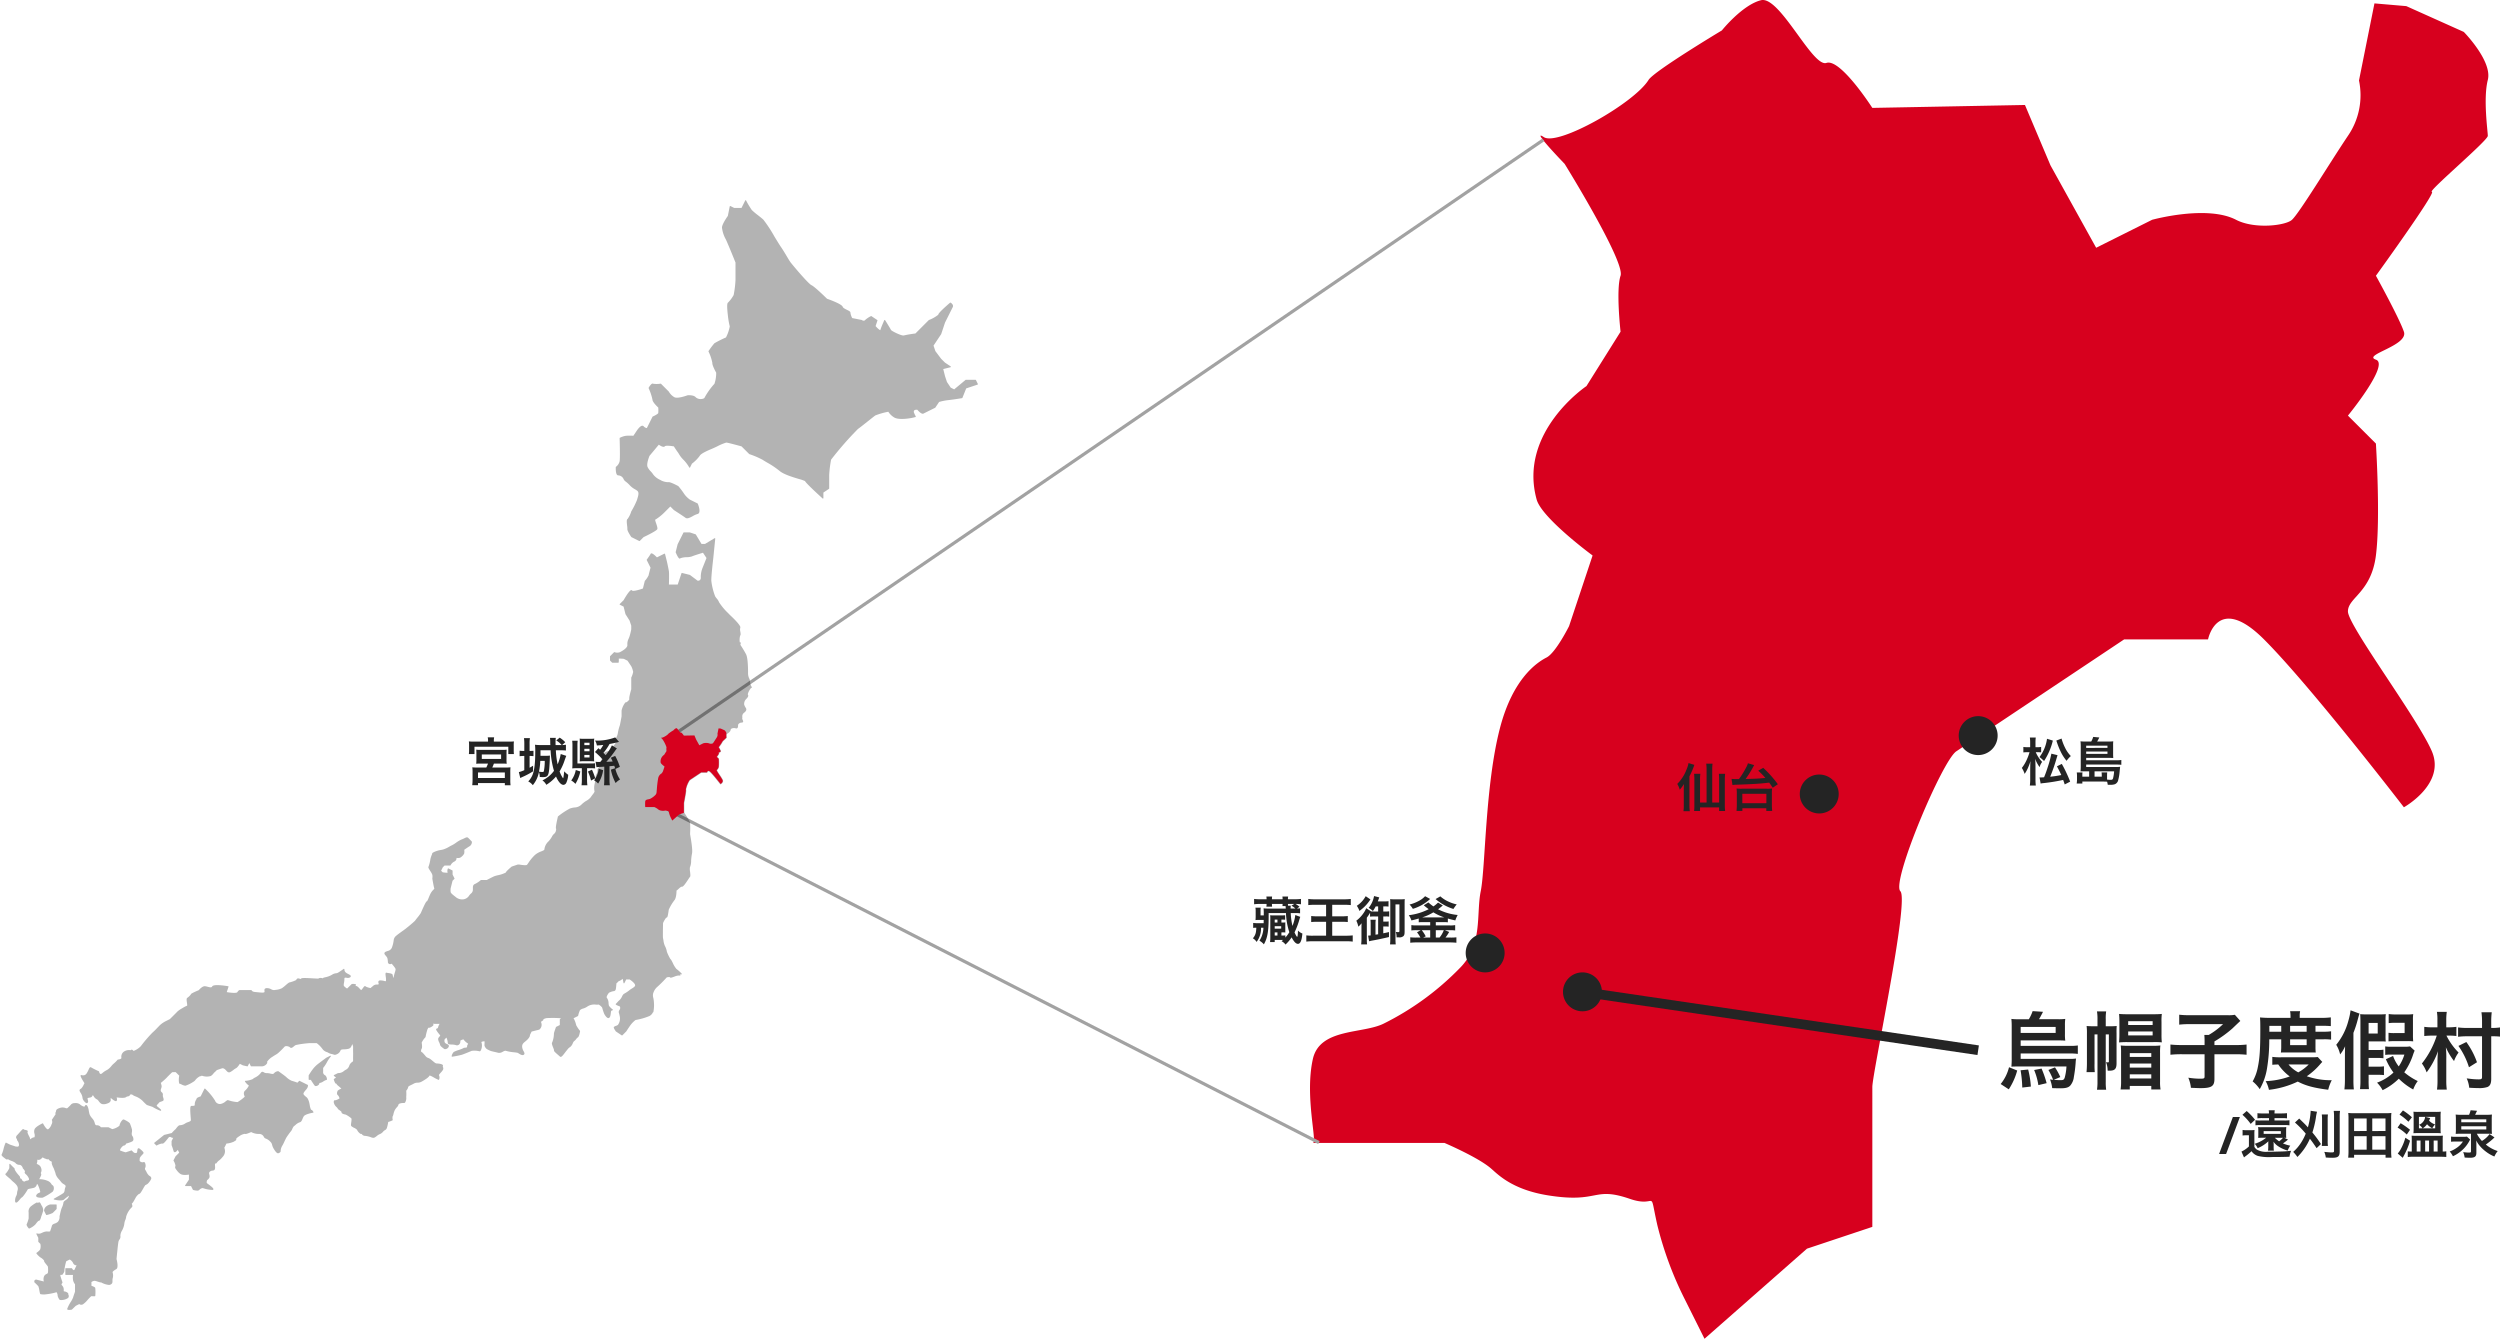
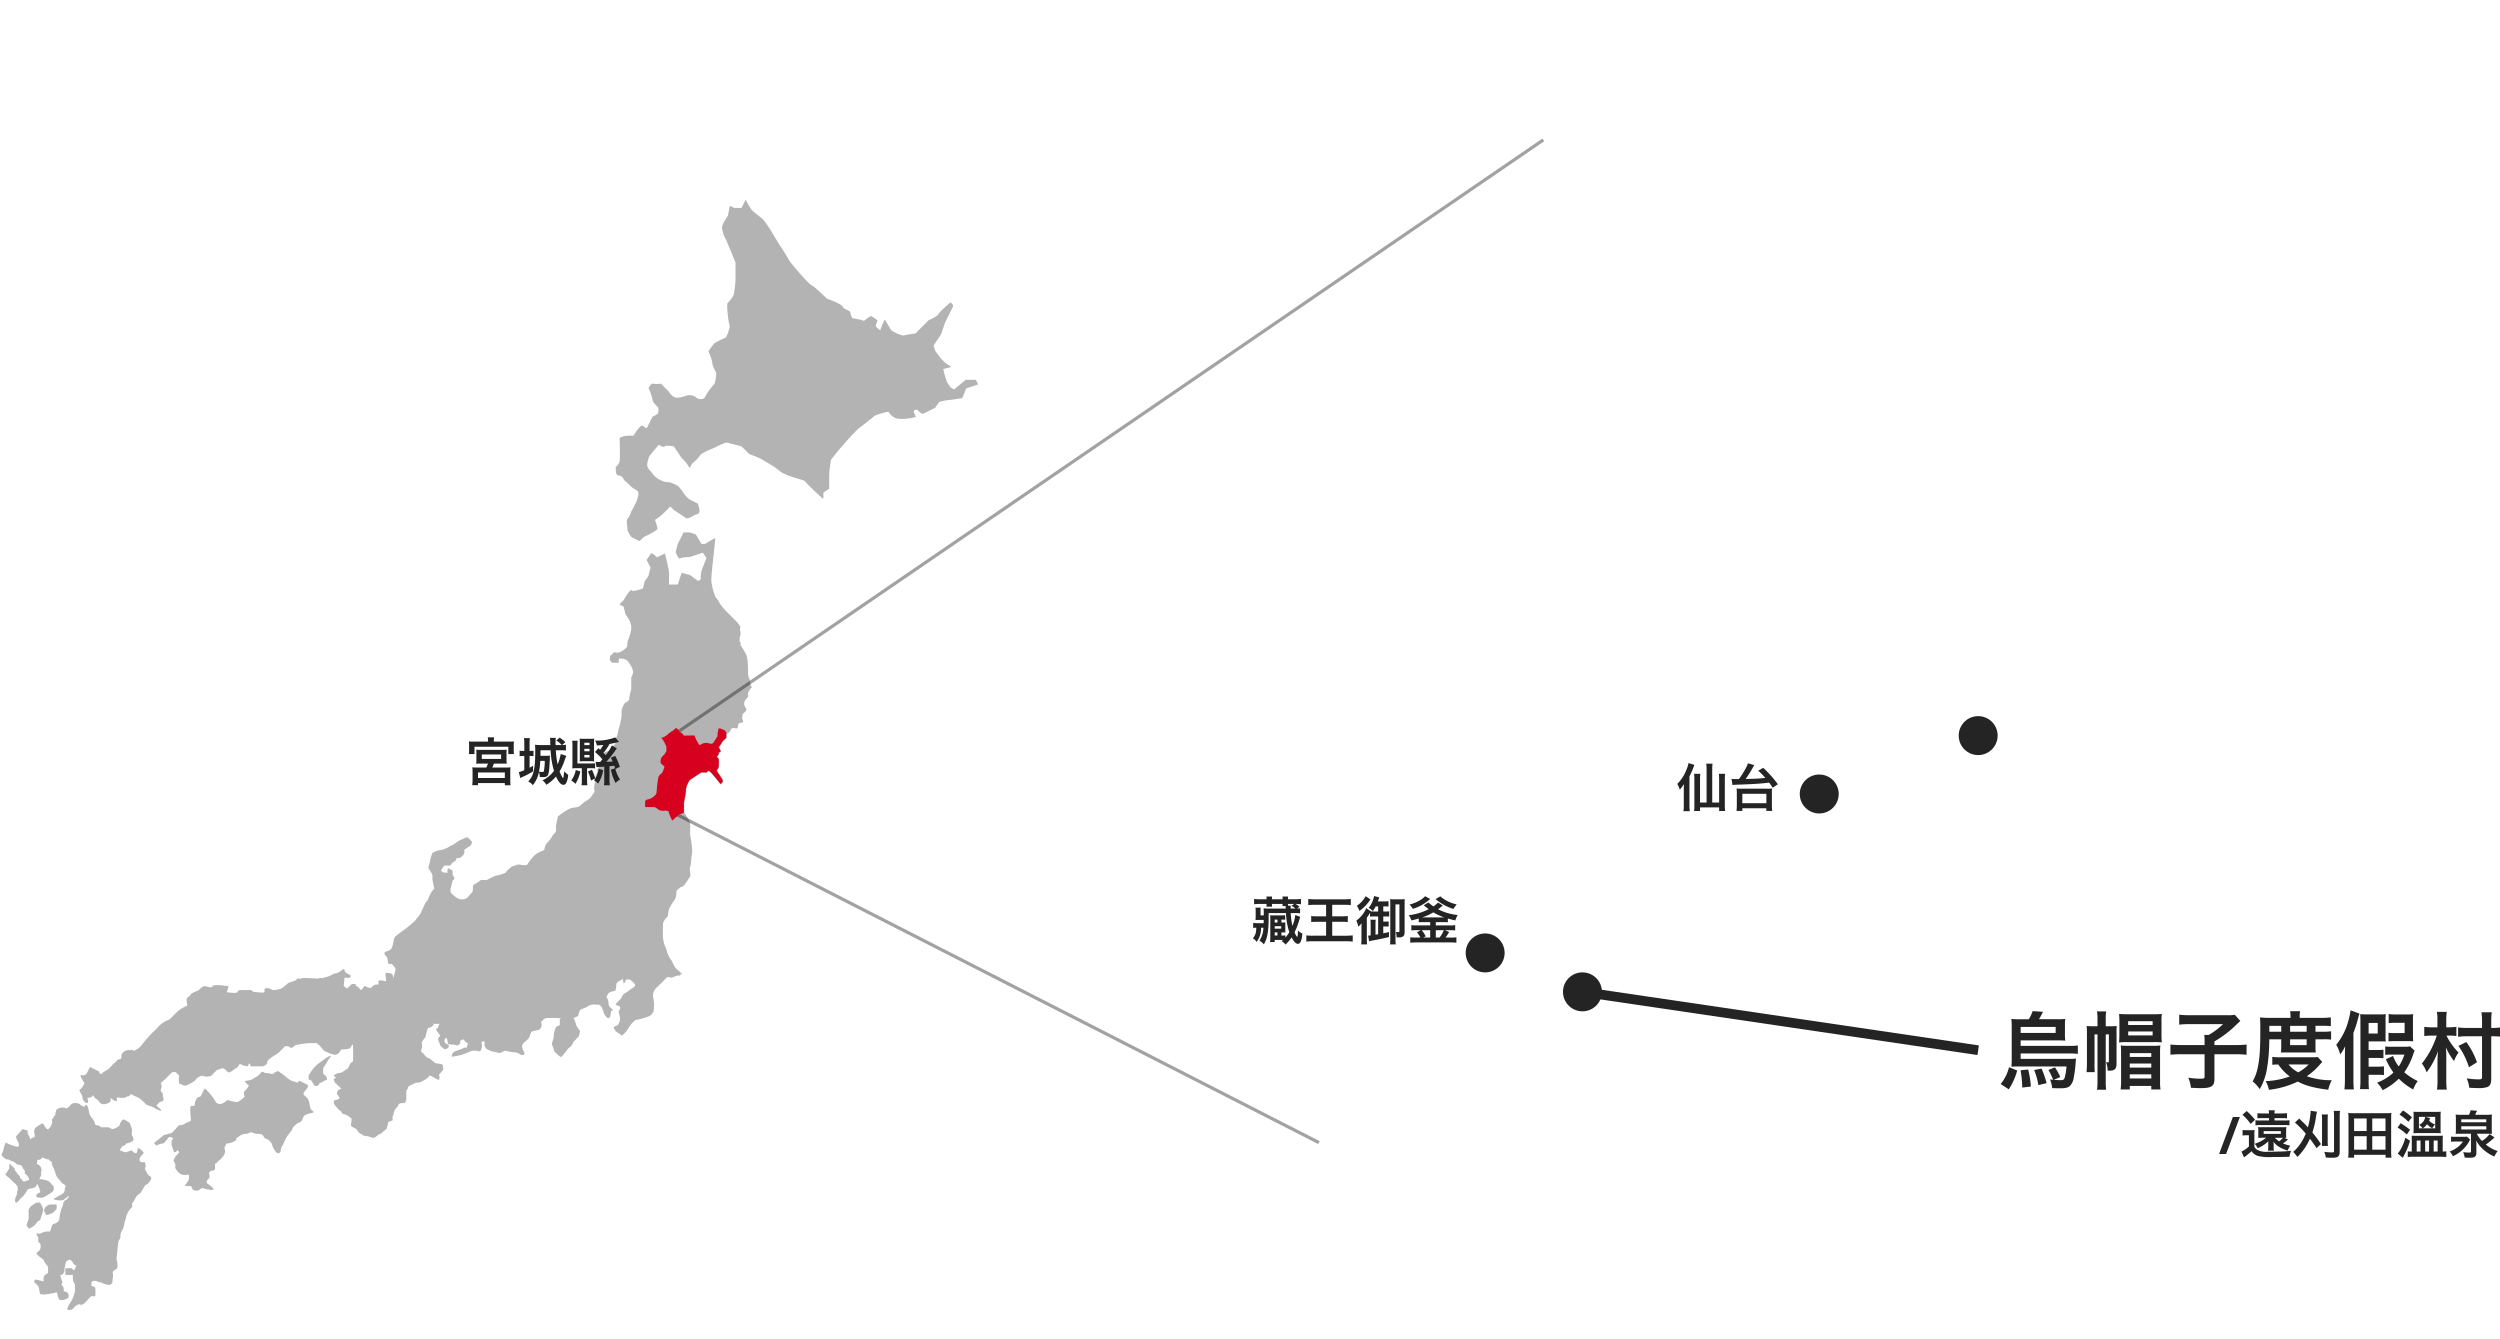
<svg xmlns="http://www.w3.org/2000/svg" width="770.762" height="412.75" viewBox="0 0 770.762 412.75">
  <g id="グループ_1592" data-name="グループ 1592" transform="translate(-2329.12 -1016.209)">
-     <path id="パス_1827" data-name="パス 1827" d="M85.232,119.035s-21.11,14.134-15.354,34.973c1.592,5.739,17.244,17.252,17.244,17.252l-7.253,21.784s-4.086,8.2-6.938,9.668-10.385,6.343-14.392,21.872c-4.549,17.541-4.443,43.008-5.9,50.174s.744,16.518-6.465,23.718a86.2,86.2,0,0,1-23.438,17.1c-6.474,3.237-19.7,1.348-21.855,10.926-2.572,11.522,1.48,25.88,0,25.88H41.489s10.324,4.409,14.3,7.848c2.16,1.854,6.5,6.543,17.681,8.32,15.817,2.51,13.656-2.888,25.162,1.067,8.7,3.008,5.755-3.955,8.45,8.083a108.091,108.091,0,0,0,8.373,22.687l6.176,12.362,31.592-27.777,20.148-6.719V335.132c0-4.321,11.48-57.531,8.636-60.375s12.938-40.279,17.252-43.121l25.871-17.253,25.869-17.252h25.871s2.86-14.4,17.26,0,43.123,51.756,43.123,51.756,12.939-7.164,8.627-17.251-25.88-38.81-25.88-43.123,7.166-5.783,8.627-17.253,0-34.505,0-34.505l-8.627-8.617s12.941-15.786,8.627-17.252,10.1-4.313,8.627-8.622-8.627-17.252-8.627-17.252,18.722-25.874,17.253-25.874,17.243-15.783,17.243-17.249-1.461-11.474,0-17.247c1.478-5.775-7.4-14.8-7.4-14.8L338,1.889l-9.824-.843-4.768,23.77a22.1,22.1,0,0,1-3.413,17.073c-5.782,8.627-14.9,23.7-17.243,25.875-1.943,1.8-11.531,2.965-17.244,0-8.994-4.673-25.879,0-25.879,0l-17.252,8.625L228.292,50.978l-7.865-18.612-47.06.9S163.534,17.935,159.22,19.4,144.812-1.4,139.037.07s-12.055,9.309-12.055,9.309-20.919,12.542-22.6,15.262C99.9,31.85,76.422,45.122,72.1,42.278s6.4,8.237,6.4,8.237S97.218,80.7,95.749,85.011s0,17.252,0,17.252Z" transform="translate(2732.999 1016.208)" fill="#d7001e" fill-rule="evenodd" />
    <path id="パス_2483" data-name="パス 2483" d="M6,0A6,6,0,1,1,0,6,6,6,0,0,1,6,0Z" transform="translate(2781 1304)" fill="#242424" />
    <path id="パス_2484" data-name="パス 2484" d="M6,0A6,6,0,1,1,0,6,6,6,0,0,1,6,0Z" transform="translate(2811 1316)" fill="#242424" />
-     <path id="パス_2486" data-name="パス 2486" d="M6,0A6,6,0,1,1,0,6,6,6,0,0,1,6,0Z" transform="translate(2884 1255)" fill="#242424" />
+     <path id="パス_2486" data-name="パス 2486" d="M6,0A6,6,0,1,1,0,6,6,6,0,0,1,6,0" transform="translate(2884 1255)" fill="#242424" />
    <path id="パス_2487" data-name="パス 2487" d="M6,0A6,6,0,1,1,0,6,6,6,0,0,1,6,0Z" transform="translate(2933 1237)" fill="#242424" />
    <path id="パス_1826" data-name="パス 1826" d="M78.539,225.42l266.9-182.588" transform="translate(2459.5 1016.5)" fill="none" stroke="#a2a2a2" stroke-width="1" />
    <path id="パス_1828" data-name="パス 1828" d="M56.823-11.446,257.25,90.981" transform="translate(2478.5 1277.5)" fill="none" stroke="#a2a2a2" stroke-width="1" />
    <g id="グループ_1506" data-name="グループ 1506" transform="translate(1974.602 -12436.801)">
      <path id="合体_3" data-name="合体 3" d="M20.338,342.04a.218.218,0,0,1-.1-.242,11.3,11.3,0,0,1,1.231-2.344,8.394,8.394,0,0,0,.582-1.151c.062-.27.52-1.576.593-1.779v-2.3a3.19,3.19,0,0,1-.593-1.208,5.755,5.755,0,0,1-.024-1.672H19.81a.148.148,0,0,1-.148-.149v-1.785a.148.148,0,0,1,.148-.149H21.6a.149.149,0,0,1,.137.09,1,1,0,0,0,.5.515.155.155,0,0,0,.121-.011.9.9,0,0,0,.285-.482l.489-.987a1.106,1.106,0,0,1-1.083-.714A2.253,2.253,0,0,0,21,326.6l-1.062.531a15.242,15.242,0,0,0-.579,2.834c.116.414-.5,1.179-.625,1.326a.151.151,0,0,1-.155.048c-.1-.028-.334-.054-.416.031-.059.059-.055.191,0,.377.082.254.158.493.227.71.155.479.276.861.362,1.061a.433.433,0,0,1-.128.454c-.145.186-.261.335.1.69a1.776,1.776,0,0,1,.441,1.359c0,.231.007.379.062.385a2.185,2.185,0,0,1,1.276.548.264.264,0,0,1,.045.239.793.793,0,0,0,.065.244.9.9,0,0,1-.1,1.011,3.734,3.734,0,0,1-2.568.61,3.1,3.1,0,0,1-.655-1.267,2.059,2.059,0,0,0-.334-1.114c-.007,0-.014-.011-.045.006a16.87,16.87,0,0,1-3.03.614,5.277,5.277,0,0,1-1.9-.028c-.124-.093-.19-.386-.338-1.2a6.453,6.453,0,0,0-.3-1.225,12.833,12.833,0,0,0-1.162-1.157.148.148,0,0,1-.042-.065.728.728,0,0,1,.091-.676.659.659,0,0,1,.683-.11l2.123.53a2.389,2.389,0,0,1,.09-1.647,1.479,1.479,0,0,1,.741-.665c.235-.118.39-.192.435-.476a6.481,6.481,0,0,0,.013-1.457c-.006-.132-.013-.239-.013-.309a5.058,5.058,0,0,0-.514-.7c-.5-.62-.717-.914-.676-1.114.024-.161-.617-.782-1.11-1.03a5.689,5.689,0,0,1-1.244-1.23.155.155,0,0,1-.029-.115.143.143,0,0,1,.063-.1c.4-.276,1.058-.821,1.13-1.106a3.256,3.256,0,0,0,.035-1.649c-.22-.237-.586-.586-.589-.588a.157.157,0,0,1-.045-.109v-1.154l-.579-1.162a.155.155,0,0,1,.021-.166.159.159,0,0,1,.159-.04,1.857,1.857,0,0,0,1.092,0c.145-.056.307-.124.473-.194a3.661,3.661,0,0,1,1.382-.41,10.264,10.264,0,0,0,1.069,0,17.638,17.638,0,0,0,.555-1.68c.117-.468.506-.616.918-.768a2.764,2.764,0,0,0,.914-.495,2.19,2.19,0,0,0,.548-1.663.219.219,0,0,1,0-.045c.017-.076.393-1.889.6-2.406.035-.09.079-.189.121-.293a4.921,4.921,0,0,0,.462-1.441c.01-.389.375-.644.727-.889a3.376,3.376,0,0,0,.507-.4,2.041,2.041,0,0,0,.51-.956,13.033,13.033,0,0,0-1.5,1.165c-.7.625-2.868.1-3.112.034a.146.146,0,0,1-.111-.126.152.152,0,0,1,.076-.149c.025-.014,2.5-1.376,2.952-1.765a1.494,1.494,0,0,0,.354-.934,3.28,3.28,0,0,1,.2-.8c.2-.465.045-.662-.537-1a2.724,2.724,0,0,1-.886-.81c-.09-.112-.2-.25-.341-.414l-.228-.27a4.233,4.233,0,0,1-.99-1.565.257.257,0,0,1-.013-.045.352.352,0,0,1-.011-.161c-.106-.327-.344-.979-.569-1.574-.179-.332-.776-1.5-.593-1.9a.077.077,0,0,0,0-.078c-.055-.126-.328-.257-.5-.312a.128.128,0,0,1-.062-.039l-.541-.541a.284.284,0,0,1-.045.025.5.5,0,0,1-.52-.022.875.875,0,0,0-.282-.107,2.415,2.415,0,0,1-.859-.437c-.092.1-.257.259-.524.5a1.1,1.1,0,0,1-.965.262.6.6,0,0,0-.169-.006.606.606,0,0,0-.007.217,1.8,1.8,0,0,1-.12.8c-.069.181-.069.186.058.275a2.475,2.475,0,0,0,.286.177,1.687,1.687,0,0,1,.959,1.1,1.764,1.764,0,0,1-.014,1.3.036.036,0,0,1-.01.014.17.17,0,0,1-.011.019c-.014.012-.137.164.018.413s-.073.731-.414,1.376c-.052.1-.11.209-.155.3a6.432,6.432,0,0,1,2.9.651,2.489,2.489,0,0,1,.851.838.892.892,0,0,0,.327.349.844.844,0,0,1,.393.638,1.647,1.647,0,0,1-.348,1.387,18.608,18.608,0,0,1-3.019,1.815.2.2,0,0,1-.056.019c-.272.017-1.634.093-1.93-.363a.421.421,0,0,1,0-.454,1.478,1.478,0,0,1,.81-.661c.3-.132.407-.191.365-.433a9.47,9.47,0,0,0-.582-1.75c-.117-.3-.293-.546-.362-.546a.544.544,0,0,0-.13.25,1.332,1.332,0,0,1-1.124.976c-.317.074-.586.127-.817.172-.555.105-.8.161-.865.33-.084.223-1.511,2.468-1.92,2.479-.045.026-.283.313-.458.52-.5.6-.859,1-1.148,1a.246.246,0,0,1-.09-.014c-.22-.073-.238-.361-.245-.459a3.158,3.158,0,0,1,.359-1.6,2.063,2.063,0,0,0,.237-.79,3.873,3.873,0,0,1,.121-.734,1.83,1.83,0,0,0-.1-1.562A5.5,5.5,0,0,0,3.663,302.7a6.25,6.25,0,0,1-.634-.583,9.5,9.5,0,0,0-.838-.759c-.852-.723-1.062-.934-1.021-1.125a.189.189,0,0,1,.141-.144,6.912,6.912,0,0,0,1.083-1.681v-1.156a.152.152,0,0,1,.1-.138.15.15,0,0,1,.161.039c.011.009.883.959,1.173,1.171a.38.38,0,0,1,.189.316c.01.1.024.3.438.912a9.987,9.987,0,0,0,.789.99c.355.4.61.686.4.96a1.3,1.3,0,0,0,.12.05c.176.065.448.164.5.436a.956.956,0,0,0,.589.541.369.369,0,0,0,.354-.026,1.233,1.233,0,0,1,.6-.217c.263-.056.538-.107.625-.273a.672.672,0,0,0-.066-.534,3.379,3.379,0,0,0-.859-1.153c-.268-.251-.5-.472-.324-.768.121-.2-.269-.721-.569-1.007a.156.156,0,0,1-.045-.073c0-.011-.259-1.03-1.052-1.075a1.579,1.579,0,0,1-1.3-.641,4.721,4.721,0,0,0-1.113-.557,4.561,4.561,0,0,1-1.138-.551.459.459,0,0,1-.231.093.6.6,0,0,1-.476-.169c-.076-.061-.179-.138-.289-.22-.669-.51-1.1-.866-.938-1.154A8.734,8.734,0,0,0,.609,292.5a11,11,0,0,1,.607-1.847.152.152,0,0,1,.086-.084.146.146,0,0,1,.117.008l1.193.6,1.751.582a2.549,2.549,0,0,1,.255.014,1.094,1.094,0,0,0,.5-.014c.089-.039.217-.127.254-.468a2.039,2.039,0,0,0-.427-1.246c-.145-.23-.238-.382-.2-.52a.208.208,0,0,1,.024-.054h0a.766.766,0,0,1-.3-.524,1.017,1.017,0,0,1,.352-.717c.241-.256.492-.541.731-.808.81-.912,1-1.1,1.182-1.05a.177.177,0,0,1,.128.147,4.782,4.782,0,0,0,.472.121c.41.093.665.158.734.344a.257.257,0,0,1-.042.245c-.152.208.338,1.12.5,1.424.045.084.083.152.11.208a1.73,1.73,0,0,1,.124.385,1.05,1.05,0,0,0,.09.282.866.866,0,0,0,.148-.113,1.9,1.9,0,0,1,1.144-.51c.011-.02.011-.037.022-.059a2,2,0,0,0-.015-1.064,2.023,2.023,0,0,1,0-1.272c.214-.814,2.234-1.779,2.462-1.886a.15.15,0,0,1,.2.068c.221.439.9,1.613,1.389,1.748a.216.216,0,0,0,.187-.02,2.881,2.881,0,0,0,.971-1.368c.056-.124.108-.245.163-.36a1.422,1.422,0,0,0,0-1.064.149.149,0,0,1,.01-.143l1.134-1.7a.668.668,0,0,1,.051-.669.6.6,0,0,0,.066-.248c.049-.383.163-.679,1.21-1.014a2.552,2.552,0,0,1,1.727.034c.314.1.448.135.6,0a11.376,11.376,0,0,0,1.176-1.171,1.629,1.629,0,0,1,1.052-.344,2.368,2.368,0,0,1,1.547.33c.365.344,1.1.8,1.431.734a.143.143,0,0,0,.117-.088c.073-.172.182-.374.369-.394s.317.144.441.31l.037.051a5.005,5.005,0,0,1,.418,1.508c.072.365.141.706.2.923a3.967,3.967,0,0,0,.8,1.272c.114.141.237.3.365.462a2.9,2.9,0,0,1,.438.979c.155.518.254.762.631.751a1.415,1.415,0,0,1,1.275.6h2.3a.129.129,0,0,1,.064.014l1.139.569a5.136,5.136,0,0,0,2.22-1.042,3.4,3.4,0,0,1,1.018-1.858.4.4,0,0,1,.375-.054c.282.11,1.716.827,1.875,1.28.025.074.066.183.114.31a12.093,12.093,0,0,1,.486,1.5,3.137,3.137,0,0,1-.024.833,2.042,2.042,0,0,0,.01.915c.025.045.052.1.086.155a1.774,1.774,0,0,1,.352,1.32.857.857,0,0,1-.51.513,10.415,10.415,0,0,1-1.727.586.8.8,0,0,1-.71.617c-.272.006-1.027.824-1.147,1.323-.018.068-.025.158.023.186a11.194,11.194,0,0,0,1.71.569l1.744-.583a.152.152,0,0,1,.159.045,5.548,5.548,0,0,0,.579.575,1,1,0,0,0,.7.177.394.394,0,0,0,.269-.141,1.714,1.714,0,0,0,.117-.532c.048-.369.089-.69.31-.783a.392.392,0,0,1,.382.087c.451.341,1.213.966,1.248,1.3.014.147-.114.292-.407.607-.323.341-.769.81-.782,1.2,0,.084-.011.16-.014.228-.028.506-.035.583.517.821a.823.823,0,0,0,.575.028.5.5,0,0,1,.4.02c.138.09.221.273.3.656a1.677,1.677,0,0,1-.083,1.069.607.607,0,0,0,.065.672c.107.186.214.372.314.555a3.485,3.485,0,0,0,.821,1.174c.4.228.51.318.658.665.19.434-.9,1.775-1.251,1.976-.227.127-.4.226-.61.33a.3.3,0,0,1-.045.088,8.629,8.629,0,0,0-.569.932c-.562.99-.924,1.592-1.207,1.644s-.865.72-1.085,1.115c-.031.057-.076.138-.132.242-.575,1.087-.865,1.528-1.089,1.61.011.056.034.129.048.186.1.346.235.821-.076,1a6.736,6.736,0,0,0-1.712,2.854,2.93,2.93,0,0,1-.249,1,4.6,4.6,0,0,0-.344,1.385,6.031,6.031,0,0,1-.679,1.909,3.311,3.311,0,0,0-.514,1.624,1.39,1.39,0,0,1-.282,1.149,1.844,1.844,0,0,0-.314.689c-.151.757-.555,4.942-.589,5.317.135.507.665,2.707-.079,3.121-1,.554-1.183.886-1.128,1a3.231,3.231,0,0,1,.011,1.882,2.562,2.562,0,0,0-.048.693c.007.461.017.9-.631,1.2a1.18,1.18,0,0,1-.492.093,6.27,6.27,0,0,1-2.4-.79c-.138.051-.4-.02-1.087-.245a6.236,6.236,0,0,0-.848-.237,1.81,1.81,0,0,0-1,.369c-.034.039-.041.059-.041.065.024.24.011.847.007,1.1.441.152,1.083.41,1.175.644a11.408,11.408,0,0,1,.011,2.449.136.136,0,0,1-.055.1c-.042.034-.072.062-.7.034-.079,0-.145-.009-.2-.014-.293-.02-.293-.02-.873.566-.254.254-.451.479-.641.7a6.162,6.162,0,0,1-1.165,1.106,1.006,1.006,0,0,1-1.306.057l-1.076.538L21.7,342.013a.125.125,0,0,1-.076.042,4.167,4.167,0,0,1-.759.082A1.152,1.152,0,0,1,20.338,342.04ZM8.386,317c-.265-.3-.855-1.024-.6-1.376a9.853,9.853,0,0,0,.565-1.717v-1.754A2.077,2.077,0,0,1,9,310.238a10.424,10.424,0,0,1,1.817-1.208.15.15,0,0,1,.138,0s.262.14.434.014a.345.345,0,0,1,.3-.078c.192.05.3.27.448.577l.073.147c.041.084.093.178.148.281a2.45,2.45,0,0,1,.458,1.609c-.145.6-.582,1.754-.6,1.8-.111.468-.362,1.286-.731,1.286h-.007c-.2,0-.572.487-.9.914l-.169.217a5.9,5.9,0,0,1-1.844,1.239.148.148,0,0,1-.062.012A.15.15,0,0,1,8.386,317Zm5.34-4.2-.6-1.188a.164.164,0,0,1-.017-.067,1.784,1.784,0,0,1,.651-1.309,3.232,3.232,0,0,1,1.255-.625l1.817,0a.149.149,0,0,1,.148.147v1.193a.141.141,0,0,1-.041.1c-.035.042-.914.976-1.207,1.205a8.641,8.641,0,0,1-1.844.625.116.116,0,0,1-.034,0A.144.144,0,0,1,13.726,312.8Zm45.338-7.663a.17.17,0,0,1-.089-.076l-.555-1.108H56.727a.144.144,0,0,1-.131-.079.146.146,0,0,1,.007-.154l1.165-1.748v-1.562a7.608,7.608,0,0,1-1.21.11,3.358,3.358,0,0,1-1.073-.149c-.944-.33-1.827-1.788-1.864-1.851a.687.687,0,0,1,0-.752,3.912,3.912,0,0,0-.6-1.636.159.159,0,0,1,0-.138l.6-1.188a.1.1,0,0,1,.028-.039l1.114-1.118-.434-.867c-.238.313-.645.782-.983.723-.11-.02-.262-.1-.331-.383a16,16,0,0,0-.589-1.764.158.158,0,0,1-.011-.059v-1.193a.141.141,0,0,1,.014-.065l.489-.976h-.355a.148.148,0,0,1-.093-.031c-.027-.02-.613-.482-.983-.023l-.189.237c-1,1.258-1.489,1.785-1.8,1.579a4.5,4.5,0,0,0-1.634.607.159.159,0,0,1-.175-.028l-.593-.6a.139.139,0,0,1-.045-.113.169.169,0,0,1,.056-.107l2.978-2.381a.155.155,0,0,1,.055-.031l2.341-.583a9.138,9.138,0,0,1,1.206-1.216c.545-.786.942-1.162,1.245-1.18a3.09,3.09,0,0,0,1.707-.568,3.2,3.2,0,0,1,.848-.386c.558-.2.9-.338.879-.676-.007-.144-.028-.389-.052-.689-.227-2.752-.189-3.565.172-3.634a2.56,2.56,0,0,1,.376-.023c.255,0,.537-.011.645-.135a.338.338,0,0,0,.051-.268A2.714,2.714,0,0,1,60,277.307a1.736,1.736,0,0,0,.145-.3c-.007-.082-.017-.278,1.235-.712l1.161-2.328a.158.158,0,0,1,.121-.082.152.152,0,0,1,.131.059s.09.105.579.579a17.676,17.676,0,0,1,2.426,3.054,1.628,1.628,0,0,0,1.634,1.072,3.218,3.218,0,0,0,1.641-.807c.361-.273.6-.456.8-.377a10.738,10.738,0,0,0,2.883.594,12.515,12.515,0,0,0,2.23-1.675c-.172-.324-.589-1.275.093-1.868a4.991,4.991,0,0,0,1.169-1.556,4.566,4.566,0,0,1-1.19-1.218.145.145,0,0,1-.02-.147.149.149,0,0,1,.12-.093,6.589,6.589,0,0,0,2.283-.538,2.651,2.651,0,0,1,.727-.489,4.676,4.676,0,0,0,1.648-1.286c.4-.617.669-.527,1.038-.316a1.526,1.526,0,0,0,.869.251,4.236,4.236,0,0,1,1.152.152c.569.126.876.183,1.12-.1a1.828,1.828,0,0,1,1.3-.647.151.151,0,0,1,.086.026c.224.158,2.183,1.551,2.407,1.807a5.615,5.615,0,0,0,1.7,1.143,14.908,14.908,0,0,1,1.72.569l.527-.527a.15.15,0,0,1,.172-.028l2.347,1.173a.206.206,0,0,1,.135.062c.113.11.106.327-.024.731a3.187,3.187,0,0,1-.61.889c-.424.5-.862,1.025-.6,1.356a3.5,3.5,0,0,0,.655.655,2.353,2.353,0,0,1,.537.541,5.114,5.114,0,0,1,.593,1.706l.028.135c.014.062.031.155.052.259a4.712,4.712,0,0,0,.413,1.416c.341-.042.655.551.714.672a.148.148,0,0,1,0,.135.164.164,0,0,1-.107.079c-.672.107-2.5.52-2.875,1.12a4.81,4.81,0,0,0-.386.8c-.2.489-.389.948-.9,1.055a3.581,3.581,0,0,0-1.261.805,3.7,3.7,0,0,1-.483.374,3.1,3.1,0,0,0-.5.841,2.626,2.626,0,0,1-.59.923c-.127.166-.924,1.224-1.234,1.751-.169.29-.4.772-.617,1.241s-.427.907-.575,1.145a3.579,3.579,0,0,0-.576,1.675c.106.476-.562.724-.683.766a.323.323,0,0,1-.207.011c-.313-.073-.707-.5-1.168-1.263a4.232,4.232,0,0,1-.576-1.339,1.857,1.857,0,0,0-.6-1.016,3.434,3.434,0,0,0-1.289-.886,1.166,1.166,0,0,1-.507-.316,2.237,2.237,0,0,1-.141-.214,1.567,1.567,0,0,0-1.517-.92,5.052,5.052,0,0,1-2.4-.58c-1.582.683-1.816.644-1.892.535a3.732,3.732,0,0,0-1.593.616c-.472.307-1.189.769-1.127,1.032.072.306-.158.423-.33.513a.82.82,0,0,0-.29.206,6.725,6.725,0,0,1-2.4.641c-.1.217-.4.859-.569,1.132a.407.407,0,0,1-.079.1c.028.1.058.22.1.385a2.526,2.526,0,0,1-.621,2.5,5.824,5.824,0,0,1-1.079,1.075,2.892,2.892,0,0,0-.7.693c-.2.352-.424.29-.534.262h-.007a1.181,1.181,0,0,0-.035.273,4.553,4.553,0,0,0,.017.617c.038.576.087,1.233-.748,1.306a1.3,1.3,0,0,0-.972.441.663.663,0,0,0-.091.566c.163.616.2.951-.017,1.306a2.571,2.571,0,0,1-.6.614c-.1.234-.272.779-.024.976.069.057.182.14.323.244,1.148.852,1.683,1.311,1.621,1.61a.26.26,0,0,1-.221.2,9.676,9.676,0,0,1-3.058-.582,1.648,1.648,0,0,0-1.013.509.8.8,0,0,1-.731.282A4.856,4.856,0,0,1,59.064,305.138Zm55.411-16.072a2.915,2.915,0,0,1-.565-.158,7.481,7.481,0,0,0-1.82-.439,1.218,1.218,0,0,1-1-.506.521.521,0,0,0-.1-.11.362.362,0,0,1-.31,0,2.958,2.958,0,0,1-1.1-1.266,3.106,3.106,0,0,0-.92-.607,3.122,3.122,0,0,1-.845-.548c-.138-.183-.093-.541-.007-1.117.066-.454.158-1.08.01-1.261a8.588,8.588,0,0,0-1.72-1.142c-.214-.036-1-.183-1.224-.5a.346.346,0,0,1-.065-.267c.024-.133-.434-.454-.651-.61-.373-.254-.548-.389-.541-.562a3.156,3.156,0,0,0-.307-.341,2.617,2.617,0,0,1-.883-1.427c-.024-.347,0-.515.1-.617a.407.407,0,0,1,.327-.1,1.068,1.068,0,0,0,.272-.031,5.7,5.7,0,0,0,1.065-.527,1.889,1.889,0,0,0-.517-1c-.534-.4-.062-1.339-.042-1.379a.139.139,0,0,1,.045-.053,4.548,4.548,0,0,1,1.082-.6,14.378,14.378,0,0,0-1.089-.954,1.619,1.619,0,0,1-.4-.482.6.6,0,0,0-.059-.093c-.1.031-.392.1-.783-1.286a.152.152,0,0,1,.062-.166l.641-.427a2.963,2.963,0,0,1-.665-.535.144.144,0,0,1-.042-.127.164.164,0,0,1,.083-.11l1.189-.593a.158.158,0,0,1,.08-.017,2.533,2.533,0,0,0,1.679-.558,3.783,3.783,0,0,1,.683-.462,2.075,2.075,0,0,0,1.062-1.272,2.236,2.236,0,0,1,.882-1.118c.21-.144.306-.208.3-.607-.013-.5-.007-.957,0-1.368.007-.386.01-.72,0-1.01-.02-.555,0-1.593,0-1.768a5.519,5.519,0,0,1-.192-.8,2.251,2.251,0,0,1-.128.265,2.923,2.923,0,0,0-.185.357,1.344,1.344,0,0,1-1.1.9,5.184,5.184,0,0,1-1.111.121c-.676.031-1.092.07-1.161.366a2.094,2.094,0,0,1-1.124,1.149,1.619,1.619,0,0,1-.645.185.6.6,0,0,1-.224-.042,4.621,4.621,0,0,0-.686-.2,3.21,3.21,0,0,1-1.134-.417,1.509,1.509,0,0,0-.41-.192,2.632,2.632,0,0,1-1.407-1.032,8.2,8.2,0,0,0-1.709-1.716H94.828a29.527,29.527,0,0,0-4.108.582,2.684,2.684,0,0,0-.631.434c-.3.245-.576.473-.88.434a.666.666,0,0,1-.427-.29c-.138-.061-1.152-.507-1.579-.02-.582.655-1.3,1.337-1.8,1.8a4.946,4.946,0,0,1-.958.672c-.234.138-.5.293-.842.532a5.526,5.526,0,0,0-1.741,1.6.547.547,0,0,1-.054.541A1.994,1.994,0,0,1,80,267.04h-.052c-1.417-.025-2.957,0-2.972,0a.145.145,0,0,1-.137-.084l-.462-.924-.462.924a.149.149,0,0,1-.165.079l-1.32-.29-.976-.482c-.21.329-.8,1.207-1.189,1.359a5.114,5.114,0,0,0-.814.548,5.989,5.989,0,0,1-.965.641c-.555.248-.855-.079-1.234-.489l-.128-.141c-.441-.468-.841-.589-1.055-.548s-1.282.416-1.723.576a4.785,4.785,0,0,1-.593.586,3.952,3.952,0,0,0-.434.458,3.346,3.346,0,0,1-.783.748,4.208,4.208,0,0,1-2.489.008,1.325,1.325,0,0,0-.42-.073l-.01.014c-.1.158-.23.164-.311.124a.121.121,0,0,1-.044-.031,4.362,4.362,0,0,0-1.43,1.1,1.858,1.858,0,0,1-.583.579,11.114,11.114,0,0,1-2.492,1.269.885.885,0,0,1-.131.011,3.1,3.1,0,0,1-1.145-.38,3.036,3.036,0,0,0-.558-.226.234.234,0,0,1-.166-.1,5.676,5.676,0,0,1,.028-2.372l-1.094-1.092H52.618c-.545.517-1.551,1.492-1.727,1.726a22,22,0,0,1-1.8,1.59,1.194,1.194,0,0,1,.08.223c.031.135.065.24.093.333.124.42.152.593-.138,1.385a.8.8,0,0,0,.272.946.869.869,0,0,1,.328.824,1.635,1.635,0,0,0,.12.817c.121.4.272.886-.21,1.07-.162.067-.31.115-.437.16-.345.116-.555.186-.683.382a2.41,2.41,0,0,1-.28.315,2.168,2.168,0,0,0-.351.42c-.076.138-.048.206.014.27.117.113.314.275.52.447.683.565.838.717.769.883a.187.187,0,0,1-.19.115h-.024a14.794,14.794,0,0,1-2.445-1.211l-1.757-.582,0-.017a12.843,12.843,0,0,1-1.255-1.215,6.447,6.447,0,0,0-2.276-1.436,3.464,3.464,0,0,1-.679-.33,1.054,1.054,0,0,0-.748-.259.358.358,0,0,0-.227.206.776.776,0,0,1-.631.4,1.23,1.23,0,0,0-.6.244c-.458.375-2.2.166-2.861.07.1.389.207,1.018-.162,1.148-.335.118-1.166-.541-1.686-1v.853a.207.207,0,0,1-.007.05,1.283,1.283,0,0,1-.676.686c-1.144.51-2.027.5-2.55-.031a4.546,4.546,0,0,1-.514-.617,1.456,1.456,0,0,0-.641-.551,2.4,2.4,0,0,1-.841-.855c-.1-.161-.2-.313-.283-.318-.062,0-.069,0-.123.133a.773.773,0,0,1-.407.453,2.593,2.593,0,0,1-.524.132c-.231.04-.492.085-.565.188a.134.134,0,0,0-.014.112c.02.116.051.237.083.352.1.365.213.782-.155,1a.391.391,0,0,1-.356.006,2.781,2.781,0,0,1-1.055-1.289c-.02-.073-.035-.169-.055-.284a3.543,3.543,0,0,0-.52-1.46c-.32-.49-.455-.749-.393-.983.049-.186.214-.3.448-.42a3.611,3.611,0,0,0,.824-1.232,4.568,4.568,0,0,1,.24-.447c-1.368-2.113-1.223-2.341-1.175-2.42a.2.2,0,0,1,.2-.087,1.634,1.634,0,0,1,.168.031,1.253,1.253,0,0,0,1.476-.563,6.772,6.772,0,0,0,.589-1.109c.2-.434.324-.724.541-.779a.317.317,0,0,1,.272.068,23.557,23.557,0,0,0,2.351,1.173.152.152,0,0,1,.086.113c.024.166.142.614.393.71.141.051.328-.017.555-.206a6.606,6.606,0,0,1,1.3-.911c.141-.079.3-.161.5-.293a5.528,5.528,0,0,0,1.055-1.038,4.985,4.985,0,0,1,.723-.741A9.307,9.307,0,0,0,35.774,265a.153.153,0,0,1,.1-.053c.442-.043,1.056-.226,1.059-.448,0-.074,0-.147-.007-.219a1.938,1.938,0,0,1,.641-1.666,2.736,2.736,0,0,1,2.079-.569c.082,0,.179,0,.248,0a.156.156,0,0,1,.045-.092c.047-.056.148-.1.337-.014a.931.931,0,0,1,.41.351,6.193,6.193,0,0,0,2.227-1.447,42.8,42.8,0,0,1,3.6-4.2A18.789,18.789,0,0,0,48,255.184c.327-.341.638-.665.883-.9a8.147,8.147,0,0,1,1.827-1.222l1.169-.582c.2-.2,2.089-2.055,2.355-2.358a7.874,7.874,0,0,1,1.427-.979l.393-.237a7.063,7.063,0,0,1,.937-.481c.09-.04.173-.079.238-.113a3.923,3.923,0,0,0-.072-.844c-.121-.844-.176-1.37.086-1.542a4.645,4.645,0,0,0,1.124-1.069c-.024-.092-.058-.262,2.438-1.309.165-.2,1.107-1.269,1.889-1.216a4.735,4.735,0,0,1,.821.164c.748.2,1.251.3,1.414-.076.34-.786,3.854-.265,4.922-.085a.129.129,0,0,1,.1.068.134.134,0,0,1,.014.121l-.541,1.627c1.276.225,3.034.375,3.254.034.39-.607.641-.658.724-.665h3.568a.148.148,0,0,1,.141.107c.007.014.162.42,1.062.49.235.017.5.048.772.074.752.084,1.885.208,2.079-.02a.565.565,0,0,0,.038-.41.768.768,0,0,1,.089-.6.8.8,0,0,1,.569-.234,2.685,2.685,0,0,1,1.4.341,1.768,1.768,0,0,0,.976.256c.141-.025.293-.045.448-.067a5.121,5.121,0,0,0,1.882-.513,9.561,9.561,0,0,0,1.131-.889c.652-.569,1.066-.917,1.324-.917a9.807,9.807,0,0,0,1.9-.684,2.056,2.056,0,0,1,.406-.482c.172-.11.441-.037.724.039a1.22,1.22,0,0,0,.42.074c-.023-.036,0-.088.039-.13.206-.2,1.244-.181,3.654-.043.679.036,1.44.082,1.675.068a.355.355,0,0,1,.166-.118A1.689,1.689,0,0,1,99,239.9a.913.913,0,0,1,.461-.242c.1-.028.2-.051.314-.079a6.572,6.572,0,0,0,2.123-.8,2.61,2.61,0,0,1,1.2-.434,1.524,1.524,0,0,0,.593-.164c.541-.3,1.761-1.173,1.772-1.182a.158.158,0,0,1,.161-.008.149.149,0,0,1,.073.141,1.262,1.262,0,0,0,.537,1.059,5.085,5.085,0,0,0,.658.385c.427.222.762.394.779.662a.475.475,0,0,1-.254.386,1.433,1.433,0,0,1-1.035.105c-.252-.034-.489-.068-.593.023a.451.451,0,0,0-.09.344,6.422,6.422,0,0,1-.121,1.154c-.089.517-.158.923.066,1.114.086.071.168.144.248.217.42.382.617.52.738.389.148-.158.4-.4.634-.631s.444-.434.555-.555c.272-.3,1.1-.113,1.341-.045a.143.143,0,0,1,.1.084.141.141,0,0,1,0,.127,1.728,1.728,0,0,0-.128.361c.392-.178.848.31,1.252.752.165.175.413.448.5.462a3.858,3.858,0,0,0,.489-.583c.337-.451.507-.669.7-.651a.209.209,0,0,1,.168.118,4.725,4.725,0,0,0,1.531.489c.114-.113.307-.276.624-.534a1.808,1.808,0,0,1,1.4-.555.716.716,0,0,0,.413-.059c.08-.04.083-.118.011-.389a.7.7,0,0,1,.028-.624.716.716,0,0,1,.627-.194,4.738,4.738,0,0,1,1.118.172c.458.115.475.093.524-.065a4.455,4.455,0,0,0-.065-1.185c-.1-.817-.128-1.137.037-1.266a.226.226,0,0,1,.224-.028,2.925,2.925,0,0,0,.538.1c.6.087,1.278.186,1.34.607a4.443,4.443,0,0,0,.214.914,1.906,1.906,0,0,0,.09-.327,14.273,14.273,0,0,1,.39-1.475,3.692,3.692,0,0,0,.2-.876c0-.278-.548-.934-.841-1.286a3.885,3.885,0,0,1-.331-.423c-.014.008-.127.034-.206.053a.69.69,0,0,1-1-.709c-.1-1.115-.176-1.239-.562-1.7l-.1-.121c-.252-.3-.468-.551-.4-.831.048-.192.228-.344.562-.472.148-.059.289-.107.42-.152a1.794,1.794,0,0,0,1.283-.965,9.477,9.477,0,0,0,.582-2.33,1.983,1.983,0,0,1,.641-1.286c.579-.535,2.313-1.74,2.4-1.8a44.726,44.726,0,0,0,3.533-2.932c.1-.168.407-.554.762-1.005a14.157,14.157,0,0,0,1.016-1.362c.032-.067.093-.211.179-.411,1.345-3.057,1.565-3.268,1.759-3.247a6.831,6.831,0,0,0,.489-1.049c.159-.383.338-.817.552-1.25a4.421,4.421,0,0,1,.921-1.252c.23-.231.306-.321.268-.414-.169-.4-.562-2.744-.607-3.009a.1.1,0,0,1,0-.056,3.339,3.339,0,0,0,0-1.129,5.094,5.094,0,0,0-.607-1.12c-.479-.749-.721-1.148-.562-1.377a11.164,11.164,0,0,0,.569-2.308,7.693,7.693,0,0,1,.455-1.384c.037-.095.079-.2.106-.282a.159.159,0,0,1-.013-.088c.024-.194.551-.49,1.337-.755a6.878,6.878,0,0,1,1.317-.329,4.993,4.993,0,0,0,1.065-.265,8.568,8.568,0,0,0,1.542-.746,7.086,7.086,0,0,1,.834-.442,9.765,9.765,0,0,0,1.251-.772,8.73,8.73,0,0,1,1.737-1.021,6.067,6.067,0,0,0,.807-.347c.476-.239.855-.423,1.118-.225.31.242,1.171,1.173,1.21,1.211a.141.141,0,0,1,.037.095,1.551,1.551,0,0,1-.668,1.325c-.517.3-1.431.942-1.7,1.131a2.914,2.914,0,0,1-.024,1.176,3.189,3.189,0,0,1-1.265,1.272,2.163,2.163,0,0,1-1.087.048,1.139,1.139,0,0,1-.71,1.148,2.421,2.421,0,0,0-1.11,1.114.149.149,0,0,1-.135.085h-1.726l-.535.534-.534,1.073.483.487a9.5,9.5,0,0,0,1.53.133,1.883,1.883,0,0,1,.046-1.235.16.16,0,0,1,.086-.09.169.169,0,0,1,.12,0l1.193.6a.16.16,0,0,1,.082.135v1.156l.579,1.16a.155.155,0,0,1-.027.172l-.565.566-.586,2.341a4.376,4.376,0,0,0,0,1.134c.056.375.721.89,1.207,1.266.2.154.393.3.531.43a3.114,3.114,0,0,0,2.254.56,2.511,2.511,0,0,0,1.693-1.128,3.89,3.89,0,0,1,.555-.631,1.488,1.488,0,0,0,.61-1.078c.007-.177.007-.346.007-.5-.007-.613-.014-1.145.683-1.416a8.217,8.217,0,0,0,1.744-1.165.148.148,0,0,1,.1-.039h1.751c.259-.133,1.9-.993,2.366-1.177a10.369,10.369,0,0,1,1-.276,9.858,9.858,0,0,0,2.485-.825c.107-.413,1.547-1.616,1.834-1.855a.132.132,0,0,1,.048-.023l1.786-.6a2.842,2.842,0,0,1,.9.064c.627.085,1.8.247,2.01-.014.1-.132.241-.327.4-.563a13.852,13.852,0,0,1,2-2.429,6.236,6.236,0,0,1,1.982-1.128c.489-.2.913-.369.948-.577l.014-.074a3.874,3.874,0,0,1,1.22-2.386,7.264,7.264,0,0,0,1.1-1.5,2.617,2.617,0,0,1,.713-.907,1.692,1.692,0,0,0,.527-.99,1.128,1.128,0,0,0,.035-.568c-.059-.059-.251-.25.558-3.706a.179.179,0,0,1,.052-.084,23.37,23.37,0,0,1,3.61-2.4,6.1,6.1,0,0,1,1.461-.341,3.19,3.19,0,0,0,2.058-.81,7.874,7.874,0,0,1,1.609-1.255,4.656,4.656,0,0,0,1.348-1.106c.145-.23.359-.515.569-.791a4.786,4.786,0,0,0,.6-.9,5.578,5.578,0,0,1,.055-2.542c.032-.154.076-.495.114-.805.182-1.41.289-2.02.489-2.155a2.6,2.6,0,0,0,.207-1.334.176.176,0,0,1,.027-.093l1.472-2.049c-.2-.665-.451-2.412.683-3.078a5.75,5.75,0,0,1,1.438-.555c.562-.152.831-.237.873-.527a3.13,3.13,0,0,1,.631-1.151c.306-.423.651-.906.565-1.162a3.166,3.166,0,0,1,.359-1.709,3.351,3.351,0,0,0,.23-.72,13.849,13.849,0,0,1,.61-2.452c.072-.155.393-1.869.579-2.919v-1.773a6.07,6.07,0,0,1,1.151-2.474.248.248,0,0,1,.238-.05,1.441,1.441,0,0,0,.5-.326,1.864,1.864,0,0,0,.517-.645c-.072-.1-.155-.513.573-3.074v-3.555a.131.131,0,0,1,.013-.061,6.8,6.8,0,0,0,.582-1.723,6.808,6.808,0,0,0-.582-1.725l-1.159-1.734-1.131-.565a11.515,11.515,0,0,0-1.571-.076,5.837,5.837,0,0,1-.024,1.137.15.15,0,0,1-.148.135h-1.786a.147.147,0,0,1-.1-.045l-.6-.6a.151.151,0,0,1-.044-.1v-1.193a.151.151,0,0,1,.044-.1l1.19-1.188a.141.141,0,0,1,.161-.034,2.34,2.34,0,0,0,1.662,0c.565-.284,2.4-1.286,2.3-2.231a3.629,3.629,0,0,1,.406-1.968c.066-.155.135-.313.2-.482a18.915,18.915,0,0,0,.586-2.355v-1.142l-.524-1.568-1.242-1.947a.284.284,0,0,1-.017-.045l-.579-2.314-1.127-.565a.145.145,0,0,1-.083-.112.141.141,0,0,1,.042-.126l1.179-1.18c.42-.748,1.792-3.087,2.382-3.1a.256.256,0,0,1,.245.135c.176.285,1.844-.09,3.32-.628l.575-2.307a.171.171,0,0,1,.031-.057,7.169,7.169,0,0,0,1.159-1.714c.066-.417.5-2.021.586-2.345l-1.168-2.33a.149.149,0,0,1,.013-.155c.01-.014.966-1.32,1.18-1.761a.272.272,0,0,1,.213-.161c.427-.067,1.359.844,1.737,1.233l2.283-1.14a.146.146,0,0,1,.127,0,.151.151,0,0,1,.083.1l.6,2.383c.02.093.493,2.259.6,2.992.093.662.024,3.354,0,4.039h2.716l1.158-3.47a.144.144,0,0,1,.175-.1l2.383.593a.172.172,0,0,1,.055.026l2.352,1.762a.966.966,0,0,0,.727-.186,1.009,1.009,0,0,0,.254-.852,7.672,7.672,0,0,1,.607-3.047l1.159-2.9-1.083-1.63c-1.092.333-3.081.957-3.441,1.148a5.873,5.873,0,0,1-1.578.231,5.8,5.8,0,0,0-1.941.316.245.245,0,0,1-.234.113c-.383-.037-.928-1.222-1.218-1.927a.142.142,0,0,1-.007-.093l.593-2.378,1.8-3.606a.147.147,0,0,1,.131-.079h1.789a.107.107,0,0,1,.044.006l1.786.594a.167.167,0,0,1,.083.065l1.74,2.905h1.065l2.944-1.765a.148.148,0,0,1,.224.143l-.6,5.953c-.007.062-.71,6.011-.6,7.115a19.561,19.561,0,0,0,1.172,4.7,8.358,8.358,0,0,0,.514.707,3.7,3.7,0,0,1,.693,1.117,18.512,18.512,0,0,0,2.348,2.921l1.183,1.182c1.258,1.179,3.316,3.236,3,3.757a2.56,2.56,0,0,0,.024,1.2c.086.563.155,1.016-.045,1.213a4.764,4.764,0,0,0-.12,2.1.188.188,0,0,1,.2-.008c.069.045.179.115-.025.759A34.189,34.189,0,0,1,229.537,140c.61,1.219.61,4.832.61,6.019a3.806,3.806,0,0,0,.372,1.469,1.79,1.79,0,0,1,.221.942,3.8,3.8,0,0,0,.461,1.539l0,0c.04.009.133.054.133.213a.18.18,0,0,1-.089.152.169.169,0,0,1-.142,0,5.1,5.1,0,0,0-.389.531c-.437.656-.723,1.429-.6,1.621.28.423-.168.935-.613,1.379a2.15,2.15,0,0,0-.555,1.644,4.277,4.277,0,0,0,.458.94c.052.092.1.171.124.217.22.428.007.9-.638,1.379a1.351,1.351,0,0,0-.514,1.272,1.693,1.693,0,0,1-.027.433,1.041,1.041,0,0,0,.138.475c.113.251.221.49.1.669a.45.45,0,0,1-.386.158,1.271,1.271,0,0,0-1.017.484l-.068.068a1.256,1.256,0,0,0-.046.351c-.017.315-.034.665-.261.828a.49.49,0,0,1-.434.053,1.794,1.794,0,0,0-1.345.088.526.526,0,0,0-.254.383c-.1.665-.945,1.137-1.2,1.269a3.862,3.862,0,0,0,0,.945c.007.071.01.124.01.144,0,.1-.045.163-.7.763-.175.161-.41.378-.489.464a9.816,9.816,0,0,1-1.166,1.762,11.448,11.448,0,0,1,.562,1.131c.1.285-.245.454-.5.579a.564.564,0,0,1-.061.031.333.333,0,0,1,.02.051c.073.259-.306.8-.593,1.166l.5.5a.159.159,0,0,1,.044.093,17.5,17.5,0,0,1,0,2.414,1.611,1.611,0,0,1-.452.951c-.089.1-.141.161-.141.22a9.923,9.923,0,0,0,.814,1.345,14.312,14.312,0,0,1,.962,1.571c.275.652-.313,1.187-.662,1.384a.152.152,0,0,1-.19-.043c-.021-.023-1.989-2.581-2.964-3.557-.3-.3-.551-.437-.714-.389s-.227.31-.227.313a.149.149,0,0,1-.145.121h-1.74l-3.534,2.355a8.839,8.839,0,0,0-1.153,2.772c.118.172.066.723-.378,3.14-.1.5-.193,1.024-.193,1.111v2.933a30.341,30.341,0,0,1,1.786,2.981,28.708,28.708,0,0,1,.01,3.282c0,.177-.007.293-.007.329s.041.281.09.562c.224,1.306.745,4.367.5,5.426a17.788,17.788,0,0,0-.275,2.195,4.924,4.924,0,0,1-.362,2.044,4.5,4.5,0,0,0,.042,1.368c.1.9.148,1.421-.042,1.61-.076.076-.3.411-.531.766-1.042,1.584-1.6,2.328-1.986,2.249-.221-.051-.779.476-1.087.755a2.573,2.573,0,0,1-.524.422c-.011.506-.083,2.305-.627,2.943a14.649,14.649,0,0,0-1.754,2.916c-.025.1-.062.327-.1.593-.175,1.191-.293,1.742-.506,1.872a.212.212,0,0,1-.183.02,7.321,7.321,0,0,0-.993,1.68c-.039,1.7-.076,4.45-.007,4.681.034.1.072.33.128.645a5.906,5.906,0,0,0,.43,1.681,5.762,5.762,0,0,1,.635,1.858,15.161,15.161,0,0,0,1.1,2.268c.138.042.265.271.717,1.166a7.755,7.755,0,0,0,1.1,1.826,13.775,13.775,0,0,1,1.644,1.461.149.149,0,0,1-.107.253.138.138,0,0,1-.086-.029l-.189-.133v.366a.147.147,0,0,1-.149.147h-.6a4.781,4.781,0,0,0-1.161.343c-.662.244-1.045.375-1.242.285a.218.218,0,0,1-.116-.135,1.975,1.975,0,0,0-.973.087A38.378,38.378,0,0,1,202.1,242.6a3.9,3.9,0,0,0-1.076,1.582c-.03.068-.055.121-.069.152a2.609,2.609,0,0,0-.006,1.64,11.213,11.213,0,0,1,0,4.342.191.191,0,0,1-.123.051c-.015.023-.029.051-.042.076a2.341,2.341,0,0,1-1.086,1.1,19.925,19.925,0,0,1-4.237,1.207,7.971,7.971,0,0,0-1.665,1.722c-.686.98-1.182,1.773-1.185,1.779l-1.214,1.221a.153.153,0,0,1-.107.04.151.151,0,0,1-.082-.023l-1.786-1.193a.09.09,0,0,1-.037-.037c-.807-1.156-.652-1.306-.579-1.379a1.606,1.606,0,0,1,.6-.318,2.473,2.473,0,0,0,.61-.293,3.334,3.334,0,0,0,.537-2.826c-.073-.323-.131-.554-.172-.731a.971.971,0,0,1,.12-1.047l.065-.115a.933.933,0,0,0,.035-.993c-1.248-.448-1.255-.593-1.262-.683a.212.212,0,0,1,.1-.169,2.923,2.923,0,0,0,.4-.406,7.08,7.08,0,0,1,.766-.768,3.7,3.7,0,0,0,.686-1.028,2.216,2.216,0,0,1,.517-.765c.076-.053.186-.118.317-.194a10.174,10.174,0,0,0,1.454-.985,5.672,5.672,0,0,1,.748-.513c.565-.349,1.1-.676.989-1.125-.145-.585-1.234-1.387-1.685-1.675H192.58l-.551,1.111a.15.15,0,0,1-.28-.039l-.254-1.267a3.99,3.99,0,0,1-1.294.768,3.1,3.1,0,0,1-.613.6c-.024.057-.058.467-.086.769-.069.827-.127,1.342-.379,1.491a.192.192,0,0,1-.062.012.133.133,0,0,1,0,.037.142.142,0,0,1-.113.09,4.712,4.712,0,0,0-1.693.541c-.607.779-.845,1.385-.617,1.582a2.868,2.868,0,0,1,.5,1.66,3.372,3.372,0,0,0,.137.771,5.313,5.313,0,0,0,1.149,1.134.153.153,0,0,1,.047.166.148.148,0,0,1-.141.1.473.473,0,0,0-.448.464c-.011.078-.018.163-.032.251-.075.684-.172,1.533-.676,1.66a.472.472,0,0,1-.1.014c-.51,0-1.087-.965-1.262-1.275a17.08,17.08,0,0,1-.61-1.832c-.062-.313-.679-.805-1.082-1.066a4.8,4.8,0,0,1-1.2-.012,3.888,3.888,0,0,0-2.231.565,4.388,4.388,0,0,1-1.341.659,2.709,2.709,0,0,0-1.017.5,8.536,8.536,0,0,0-.572,1.74.152.152,0,0,1-.079.1l-1.19.6a.151.151,0,0,1-.093.014c-.024,0-.052-.014-.076-.017a7.746,7.746,0,0,1,.842,2.217,10.311,10.311,0,0,0,1.162,1.73.146.146,0,0,1,.031.115c-.066.4-.3,1.709-.676,1.9a2.65,2.65,0,0,0-.548.558,2.858,2.858,0,0,1-.638.634,1.842,1.842,0,0,0-.382.627,2.781,2.781,0,0,1-.8,1.153,2.706,2.706,0,0,0-.848.785c-.086.1-.185.228-.306.374-.145.172-.307.385-.472.607-.589.782-.969,1.261-1.292,1.281h-.024a.294.294,0,0,1-.221-.093c-.086-.088-.279-.258-.506-.451-.928-.8-1.318-1.176-1.331-1.393a.2.2,0,0,1,.024-.113,4.541,4.541,0,0,0-.258-.762c-.348-.875-.541-1.424-.31-1.658a7.629,7.629,0,0,0,.524-2.645c.014-.119.024-.206.031-.248.045-.285.545-1.661.6-1.816a.139.139,0,0,1,.072-.079l1.111-.554v-1.7a.149.149,0,0,1,.086-.135.673.673,0,0,0,.262-.183,2.6,2.6,0,0,0-.8-.127c-1.665-.1-3.541,0-3.558,0-.537.09-1.055.307-1.052.442.007.237-.2.344-.358.43-.255.138-.441.236-.248.707a1.871,1.871,0,0,1-.638,1.958.184.184,0,0,1-.058.031l-2.317.58-.534,1.072c.037.172,0,.558-.648,1.28a6.7,6.7,0,0,1-.769.7c-.551.444-.99.8-.98,1.582a3.123,3.123,0,0,0,.452,1.424c.22.413.424.805.086,1.075-.431.349-1.1-.07-1.586-.375a2.8,2.8,0,0,0-.344-.2,10.9,10.9,0,0,0-1.1-.163,13.515,13.515,0,0,1-2.479-.437c-.279-.113-.634.073-1.013.27a1.928,1.928,0,0,1-1.351.333c-.359-.1-.766-.194-1.156-.279-.486-.113-.948-.217-1.237-.318a8.164,8.164,0,0,1-1.221-.608c-.052-.045-.752-.69-.665-1.339a5.107,5.107,0,0,0,.014-1.018c-.438.025-.9.124-.966.256-.013.02,0,.054.032.1a3.356,3.356,0,0,1-.183,2.411c-.11.217-.231.324-.369.33a.379.379,0,0,1-.082-.011,6.352,6.352,0,0,0-2.41-.127l-.165.073c-.738.31-2.11.886-2.823,1.123a28.66,28.66,0,0,1-3,.6h-.024a.146.146,0,0,1-.107-.048.139.139,0,0,1-.035-.135,2.59,2.59,0,0,1,.652-1.278,9.931,9.931,0,0,1,1.568-.624,9.657,9.657,0,0,0,1.386-.544c.107-.126.3-.135.531-.146.462-.025.628-.079.621-.347a1.086,1.086,0,0,1,.237-.689c.041-.064.086-.129.079-.157s-.031-.085-.244-.223a4.552,4.552,0,0,1-1.179-1.145,2.534,2.534,0,0,0-.986.406,1.323,1.323,0,0,1-.327,1.134.942.942,0,0,1-1.049.217,4.807,4.807,0,0,0-1.282-.168c-.624-.025-1.214-.045-1.2-.572a4.427,4.427,0,0,0-.417-1.568,4.03,4.03,0,0,1-.507.475,1.225,1.225,0,0,0,.014,1.03,1.172,1.172,0,0,0,.634.462c.34.155.769.349.562.853a1.225,1.225,0,0,1-.914.72c-.089.014-.389.059-.524-.079a1.636,1.636,0,0,0-.189-.146c-.5-.368-1-.762-1.042-1.131a3.474,3.474,0,0,0-.269-.727,2.362,2.362,0,0,1-.323-1.1,1.469,1.469,0,0,1,.361-.6c.132-.158.327-.4.265-.468-.851-.994-1.271-1.621-1.247-1.857a.226.226,0,0,1,.075-.144.714.714,0,0,1,.224-.109c.149-.056.255-.093.321-.4a3.371,3.371,0,0,1,.458-1.01h-1.486a.483.483,0,0,1-.4-.152,4.528,4.528,0,0,1-.069.622.133.133,0,0,1-.054.095c-.379.285-1.059.748-1.345.61-.1-.04-.241.231-.348.434l-.052.1a19.227,19.227,0,0,0-.582,2.342.172.172,0,0,1-.035.067,6.008,6.008,0,0,0-1.155,1.666c.059.351.238,1.537-.028,1.9a1.178,1.178,0,0,0-.144.817.213.213,0,0,0,.089.147c.327.158.486.344,1.238,1.232a1.672,1.672,0,0,0,.824.616,2.919,2.919,0,0,1,.945.555c.159.127.3.248.434.354.617.515.955.8,1.262.8.013,0,1.589.039,1.889.493a.3.3,0,0,1,.032.3.426.426,0,0,0,.034.366.875.875,0,0,1-.038.841,4.409,4.409,0,0,1-.648.821c-.22.245-.637.7-.555.807a1.607,1.607,0,0,1,.007,1.379.182.182,0,0,1-.21.026c-.024-.016-.114-.059-.231-.113-.262-.119-.658-.307-.952-.479l-.1-.059c-1.169-.692-1.413-.675-1.465-.636-.144.586-1.92,1.591-2.458,1.888a2.533,2.533,0,0,1-1.193.29,2.325,2.325,0,0,0-1.186.3c-.306.177-.593.315-.848.434-.486.23-.838.4-.865.645a2.069,2.069,0,0,1-.428.876,1.571,1.571,0,0,0-.168.268,11.9,11.9,0,0,1,0,1.83c0,.034,0,.093,0,.172a2.49,2.49,0,0,1-.375,1.616.479.479,0,0,1-.372.132c-.69-.042-1.6.172-1.628.461a1.888,1.888,0,0,1-.534.873,4.315,4.315,0,0,0-.672.962,6.414,6.414,0,0,0-.365,1.131,1.925,1.925,0,0,1-.252.69,2.328,2.328,0,0,0,.034,1.064.147.147,0,0,1-.086.164,8.893,8.893,0,0,1-1.244.481h-.014a.159.159,0,0,1-.041-.011,12.373,12.373,0,0,1-.406,1.827,1.205,1.205,0,0,1-.624.734,1.955,1.955,0,0,0-.593.5,2.364,2.364,0,0,1-.958.7,3.365,3.365,0,0,0-.848.509c-.655.548-.914.639-1.168.639C114.558,289.074,114.517,289.069,114.475,289.066ZM96.5,272.936c-.3-.378-.976-1.444-1.156-1.73h-.517a.149.149,0,0,1-.147-.149v-1.193a.155.155,0,0,1,.021-.074,18.758,18.758,0,0,1,1.2-1.8,8.821,8.821,0,0,1,1.813-1.813c.738-.562,2.381-1.789,2.381-1.789l1.215-.611a.149.149,0,0,1,.182.228,10.722,10.722,0,0,0-1.165,1.744,11.006,11.006,0,0,1-1.183,1.785v1.142a1.016,1.016,0,0,0,.514,1.058c.6.313.672,1.274.676,1.314a.152.152,0,0,1-.107.152,3.983,3.983,0,0,0-1.145.572,2.481,2.481,0,0,1-.9.371,2.1,2.1,0,0,0-.234.064c.079.2-.066.454-.382.675a1.232,1.232,0,0,1-.659.242A.5.5,0,0,1,96.5,272.936Zm100.09-167.862-2.382-1.19a.184.184,0,0,1-.055-.048c-.131-.191-1.286-1.855-1.217-2.482a6.2,6.2,0,0,0-.076-1.011c-.131-1.137-.193-1.9.155-2.085a7.442,7.442,0,0,0,1.117-2.3c0-.011.011-.02.014-.028a23.517,23.517,0,0,0,1.771-3.532c.042-.166.094-.34.145-.515.266-.893.541-1.813-.093-2.31a5.106,5.106,0,0,0-.745-.482,6.157,6.157,0,0,1-1.651-1.315,9.443,9.443,0,0,0-1.124-1.008,1.892,1.892,0,0,1-.689-.816,1.87,1.87,0,0,0-1.658-1.111.465.465,0,0,1-.34-.166c-.473-.51-.407-2.183-.4-2.37a.138.138,0,0,1,.062-.115,2.954,2.954,0,0,0,1.127-1.689c.194-1.075,0-7.056,0-7.115a.147.147,0,0,1,.08-.138,6.4,6.4,0,0,1,1.834-.61,15.437,15.437,0,0,1,2.326-.008l1.142-1.712c.1-.141.944-1.351,1.6-1.39a.5.5,0,0,1,.423.183,1.524,1.524,0,0,0,.99.541l1.74-3.489a.162.162,0,0,1,.076-.07c.783-.341,1.654-.85,1.7-1.081a10.208,10.208,0,0,0,0-1.689c-.324-.293-1.789-1.672-1.789-2.451a16.832,16.832,0,0,0-1.179-3.513.149.149,0,0,1,.007-.132c.11-.2.689-1.171,1.134-1.281a.335.335,0,0,1,.266.037,7.2,7.2,0,0,0,2.285-.023.163.163,0,0,1,.124.045L205.7,58.99a.14.14,0,0,1,.023.034,4.66,4.66,0,0,0,1.72,1.725c1.062.531,4.02-.591,4.051-.6a.206.206,0,0,1,.038-.008c.076-.006,1.892-.15,2.513.651a2.346,2.346,0,0,0,2.013.459c.386-.073.648-.225.7-.411a21.168,21.168,0,0,1,3.029-4.242,10.342,10.342,0,0,0,.534-3.42c-.2-.366-1.275-2.327-1.185-3.029a14.119,14.119,0,0,0-1.18-3.492.152.152,0,0,1,.011-.144,23.336,23.336,0,0,1,1.813-2.411,33.963,33.963,0,0,1,3.557-1.787,12.12,12.12,0,0,0,1.169-3.4,25.9,25.9,0,0,1-.607-3.633c-.389-3.371-.065-3.6.059-3.7a10.691,10.691,0,0,0,1.744-2.335,30.86,30.86,0,0,0,.575-4.7V19.23c-.162-.4-2.113-5.271-2.965-7.109a9.738,9.738,0,0,1-1.2-3.624c-.076-.982,1.586-3.351,1.8-3.642l.586-2.947a.155.155,0,0,1,.082-.1.15.15,0,0,1,.131,0l1.162.579h2.255l1.148-2.3A.143.143,0,0,1,229.4,0a.157.157,0,0,1,.134.079A27.006,27.006,0,0,0,231.3,3.031a19.591,19.591,0,0,0,1.9,1.6c.62.493,1.266,1,1.665,1.368a41.8,41.8,0,0,1,3.392,5.172c.8,1.312,1.552,2.558,1.99,3.189.634.909,1.261,1.972,1.816,2.9.468.791.875,1.469,1.158,1.857.655.884,5.522,6.665,6.491,7.094.986.442,4.43,3.83,4.782,4.174.6.211,4.536,1.61,4.823,2.465.128.377.766.686,1.324.956.61.3,1.1.534,1.066.889a4.842,4.842,0,0,0,.548,1.644l2.906.58a.185.185,0,0,1,.058.026c.024.019.642.442.99.025a7.449,7.449,0,0,1,1.834-1.227.145.145,0,0,1,.148.009l1.785,1.191a.137.137,0,0,1,.059.168l-.568,1.706c.679.779,1.32,1.286,1.458,1.232a.1.1,0,0,0,.017-.043c.175-.7,1.158-2.908,1.2-3a.141.141,0,0,1,.124-.085.149.149,0,0,1,.138.068c.064.1,1.6,2.569,1.8,3,.162.344,3.337,1.925,3.985,1.708a33.174,33.174,0,0,1,3.551-.6l4.13-4.134a.129.129,0,0,1,.045-.028,10.465,10.465,0,0,0,2.892-1.64c-.086-.431,2.231-2.5,3.619-3.695a.153.153,0,0,1,.177-.019c.041.028,1.023.634.651,1.385-.313.639-2.382,4.765-2.382,4.765l-1.182,3.554a.234.234,0,0,1-.017.034l-2.341,3.513.565,1.692,1.772,2.362,1.175,1.174,1.762,1.173a.149.149,0,0,1-.045.268l-2.238.558.559,2.238.586,1.754,1.159,1.736,1.068.538,3.5-2.915a.127.127,0,0,1,.093-.036h2.978a.146.146,0,0,1,.134.082l.593,1.19a.16.16,0,0,1,.007.124.149.149,0,0,1-.093.084l-3.506,1.171-1.165,2.91a.15.15,0,0,1-.114.093c-.027,0-2.63.444-4.177.6a16.569,16.569,0,0,0-2.9.577l-1.162,1.74a.146.146,0,0,1-.059.051c-.03.014-3.012,1.492-3.568,1.782-.61.324-1.644-.838-1.93-1.179-.248-.022-.772-.009-.979.251a.754.754,0,0,0,0,.745,6.443,6.443,0,0,0,.417.893c.072.127.117.206.069.3s-.135.1-.227.118a2.152,2.152,0,0,0-.352.074c-.731.222-4.64.921-6.081-.016a5.436,5.436,0,0,1-1.782-1.742,21.757,21.757,0,0,0-4.007,1.142c-.3.206-1.223.943-2.206,1.723-1.193.948-2.541,2.02-3.151,2.443a102.131,102.131,0,0,0-8.283,9.467,36.731,36.731,0,0,0-.582,4.716v4.154a.142.142,0,0,1-.069.124l-1.72,1.148v1.706a.141.141,0,0,1-.086.135.159.159,0,0,1-.161-.023c-2.38-2.169-5.192-4.813-5.413-5.358a11.4,11.4,0,0,0-1.844-.634c-1.875-.562-4.716-1.413-5.988-2.485A26.274,26.274,0,0,0,236,80.871c-.534-.315-1-.586-1.324-.814a26.007,26.007,0,0,0-4.13-1.768.144.144,0,0,1-.055-.034L228.138,75.9c-1.207-.335-4.285-1.162-4.692-1.176h-.007a16.466,16.466,0,0,0-2.848,1.193c-.483.231-.938.448-1.248.583l-.358.152c-1.1.461-3.375,1.426-3.737,2.158a11.256,11.256,0,0,1-2.4,2.412l-.579,1.162a.15.15,0,0,1-.134.079.142.142,0,0,1-.131-.079,10.823,10.823,0,0,0-1.761-2.341,8.274,8.274,0,0,1-1.417-1.82,5.839,5.839,0,0,0-.382-.58c-.387-.5-1.007-1.492-1.166-1.74-1.038-.186-2.544-.316-2.768-.04-.406.495-1.472-.2-1.879-.487l-2.871,3.447c-.1.236-1.01,2.5-.589,3.43a4.923,4.923,0,0,0,.975,1.359,6.857,6.857,0,0,1,.8,1.007,5.571,5.571,0,0,0,2.058,1.59c.11.059.2.105.272.149a4.95,4.95,0,0,0,2.259.582c.52-.172,2.667.971,3.1,1.2a.111.111,0,0,1,.042.039,25.958,25.958,0,0,1,1.8,2.4,7.353,7.353,0,0,0,1.747,1.74l2.361,1.177a.19.19,0,0,1,.073.078c.03.082.817,1.982.385,2.8a.7.7,0,0,1-.492.38,6.05,6.05,0,0,0-1.423.634c-.89.482-1.727.937-2.272.527-.741-.558-3.534-2.355-3.562-2.372l-1.11-1.108-1.683,1.68a15.105,15.105,0,0,1-3.016,2.415,6.521,6.521,0,0,0,.3,1.032c.316.931.51,1.565.368,1.868-.258.552-3.5,2.108-4.215,2.445l-1.176,1.173a.146.146,0,0,1-.1.043A.17.17,0,0,1,196.592,105.074Z" transform="translate(355.001 13514.732)" stroke="rgba(0,0,0,0)" stroke-miterlimit="10" stroke-width="1" opacity="0.3" />
      <path id="パス_1727" data-name="パス 1727" d="M426.825,353.607a2.409,2.409,0,0,0-1.06,2.414c.11.4,1.19,1.191,1.19,1.191l-.5,1.5s-.282.566-.479.667a2.148,2.148,0,0,0-.993,1.51,30.942,30.942,0,0,0-.408,3.463c-.1.494.051,1.141-.446,1.637a5.953,5.953,0,0,1-1.618,1.181c-.447.223-1.36.093-1.509.754a12.478,12.478,0,0,0,0,1.787h2.8a5.239,5.239,0,0,1,.987.542,2.093,2.093,0,0,0,1.221.574c1.092.173.943-.2,1.737.074.6.207.4-.273.583.558a7.461,7.461,0,0,0,.578,1.566l.427.853,2.181-1.917,1.391-.464v-2.977c0-.3.792-3.972.6-4.168a7.529,7.529,0,0,1,1.191-2.977l1.786-1.191L438.268,359h1.786s.2-.994,1.192,0,2.977,3.573,2.977,3.573.893-.495.6-1.191-1.787-2.679-1.787-2.977.495-.4.6-1.191a17.6,17.6,0,0,0,0-2.382l-.6-.6s.893-1.09.6-1.191.7-.3.6-.6-.6-1.191-.6-1.191a18.227,18.227,0,0,0,1.191-1.786c-.1,0,1.19-1.09,1.19-1.19a4.543,4.543,0,0,1,0-1.191c.1-.4-.511-1.022-.511-1.022l-1.223-.549-.678-.058-.329,1.641a1.526,1.526,0,0,1-.236,1.179c-.4.6-1.028,1.636-1.19,1.786a1.462,1.462,0,0,1-1.19,0,3.14,3.14,0,0,0-1.786,0l-1.191.6-.973-1.754-.543-1.285-3.249.062s-.679-1.058-.977-.957-.995-1.436-1.394-1.335a2.122,2.122,0,0,0-.832.643,12.974,12.974,0,0,0-1.56,1.053c-.309.5-1.93,1.414-2.229,1.218s.443.568.443.568a10.549,10.549,0,0,1,1.19,2.381,4.542,4.542,0,0,0,0,1.191Z" transform="translate(132.443 13332.122)" fill="#d7001e" />
    </g>
    <path id="パス_2488" data-name="パス 2488" d="M6.474-19.552a16.374,16.374,0,0,1-2.236-.1,22.8,22.8,0,0,1,.1,2.34v9.7a24.816,24.816,0,0,1-.1,2.678c.832-.052,1.222-.052,2.08-.052h14.9a15.683,15.683,0,0,1-.546,3.458c-.234.624-.442.754-1.248.754-.546,0-1.3-.026-2.106-.1l2-.858a18.6,18.6,0,0,0-1.638-2.99l-2.028.806A19.279,19.279,0,0,1,17.108-.884c-.364-.052-.52-.052-.962-.13a10.564,10.564,0,0,1,.676,2.7c1.846.052,1.924.052,2.47.052,1.664,0,2.5-.208,3.094-.832A4.956,4.956,0,0,0,23.5-1.742a38.845,38.845,0,0,0,.546-4.342c.026-.494.052-.78.13-1.352a12.037,12.037,0,0,1-1.924.1H7.1V-9H22.256a17.494,17.494,0,0,1,2.47.13v-2.6a15.265,15.265,0,0,1-2.418.13H7.1v-1.69H18.642c.78,0,1.664.026,2.21.078a13.677,13.677,0,0,1-.1-2.08v-2.626a14.3,14.3,0,0,1,.1-2,17.307,17.307,0,0,1-2.262.1H12.74c.156-.234.182-.286.364-.6a4.944,4.944,0,0,0,.286-.546c.312-.546.364-.676.6-1.144l-3.2-.208a12.571,12.571,0,0,1-1.17,2.5ZM7.1-17.186h10.79v1.846H7.1ZM3.51-4.758A13.079,13.079,0,0,1,.936.416l2.5,1.638a20.388,20.388,0,0,0,2.6-5.8Zm3.562.936a35.958,35.958,0,0,1,.52,5.33L10.244,1.2a28.119,28.119,0,0,0-.832-5.252ZM11.258-3.9a20.084,20.084,0,0,1,1.3,4.654l2.548-.6a32.5,32.5,0,0,0-1.56-4.5ZM30.784-14.872V-.312a15.184,15.184,0,0,1-.156,2.5h2.834a15.754,15.754,0,0,1-.13-2.5v-14.56h.962V-6.5c0,.182-.078.234-.312.234a2.938,2.938,0,0,1-.572-.052,6.459,6.459,0,0,1,.494,2.6,4.643,4.643,0,0,0,.546.026c1.664,0,2.21-.546,2.21-2.288v-9.308a21.246,21.246,0,0,1,.052-2.184,16.348,16.348,0,0,1-1.82.078h-1.56v-2.132a13.9,13.9,0,0,1,.13-2.444H30.628a14.063,14.063,0,0,1,.156,2.444v2.132H29.432a19.521,19.521,0,0,1-2-.078,17.577,17.577,0,0,1,.1,2.366v9.048c0,1.092-.052,2.028-.13,2.808h2.548A23.381,23.381,0,0,1,29.874-5.9v-8.97Zm17.238,2.366a22.113,22.113,0,0,1,2.6.078,20.71,20.71,0,0,1-.1-2.392v-3.9a16.361,16.361,0,0,1,.1-2.47c-.806.078-1.612.1-2.886.1H40.3c-1.248,0-2.054-.026-2.86-.1.052.7.1,1.326.1,2.262v4.082c0,.988-.052,1.69-.1,2.444a23.1,23.1,0,0,1,2.652-.1Zm-7.774-6.448h7.54v1.17h-7.54Zm0,3.172h7.54v1.2h-7.54ZM38.064-.338a15.353,15.353,0,0,1-.156,2.444h2.834V1.014h6.63V2.106h2.86a13.141,13.141,0,0,1-.156-2.418V-9.256a15.946,15.946,0,0,1,.1-2.21,19.256,19.256,0,0,1-2.418.1h-7.41a19.865,19.865,0,0,1-2.392-.1,16.187,16.187,0,0,1,.1,2.21ZM40.742-9.1h6.63v1.17h-6.63Zm0,3.2h6.63v1.248h-6.63Zm0,3.328h6.63V-1.3h-6.63ZM63.8-11.6H56.888a31.541,31.541,0,0,1-3.614-.156v3.146a33.235,33.235,0,0,1,3.536-.156H63.8V-1.9c0,.572-.182.676-1.248.676a22.932,22.932,0,0,1-3.77-.312,10.465,10.465,0,0,1,.806,3.12c1.872.078,2.392.1,2.912.1,3.458,0,4.342-.572,4.342-2.86V-8.762h6.37a31.9,31.9,0,0,1,3.536.156v-3.146a29.117,29.117,0,0,1-3.536.156h-6.37v-1.118a35.363,35.363,0,0,0,5.538-4c1.768-1.69,1.768-1.69,2.444-2.314l-1.69-1.9a10.638,10.638,0,0,1-2.262.13H59.1a25.569,25.569,0,0,1-3.12-.156v3.068a25.74,25.74,0,0,1,3.146-.156H69.5a22.835,22.835,0,0,1-4.42,3.328H63.726c.052.6.078,1.144.078,1.976Zm23.634-1.768v2.444a15.332,15.332,0,0,1-.1,1.638c.468-.026.806-.026,1.82-.026h7.228c1.04,0,1.092,0,1.69.026a14.382,14.382,0,0,1-.078-1.638v-2.444h2.5a16.46,16.46,0,0,1,2.314.1v-2.574a14.048,14.048,0,0,1-2.314.13h-2.5v-1.82h2a26.853,26.853,0,0,1,2.73.1v-2.7a23.493,23.493,0,0,1-3.146.156H93.132v-.546a6.249,6.249,0,0,1,.13-1.508H90.168a8.733,8.733,0,0,1,.13,1.482v.572H83.824c-1.118,0-2.028-.052-2.938-.13.078.936.1,1.612.1,3.536,0,6.162-.182,9.022-.754,11.726A14.081,14.081,0,0,1,78.624-.39,10.744,10.744,0,0,1,80.808,2a18.719,18.719,0,0,0,2.21-6.188,53.93,53.93,0,0,0,.728-9.178ZM83.772-15.7v-1.82h3.666v1.82Zm6.4,0v-1.82h5.1v1.82Zm0,2.34h5.1v1.794h-5.1ZM98.7-7.9c-.624.052-1.092.078-2.158.078H87.464a18.071,18.071,0,0,1-2.782-.13v2.444c.546-.052.936-.078,1.846-.1a15.076,15.076,0,0,0,3.536,3.692A24.57,24.57,0,0,1,82.628-.468,8.841,8.841,0,0,1,83.642,2.21,28.006,28.006,0,0,0,92.534-.338c2.418,1.274,5.018,1.976,9.386,2.522a12.716,12.716,0,0,1,1.092-2.938,22.849,22.849,0,0,1-7.7-1.222,21.287,21.287,0,0,0,4.29-3.9c.234-.26.26-.286.494-.52ZM95.914-5.616A14.646,14.646,0,0,1,92.69-3.172a10.2,10.2,0,0,1-3.016-2.444ZM127.14-11.18a8.611,8.611,0,0,1-1.69.1h-3.978a10.418,10.418,0,0,1-1.976-.1v2.626a10.7,10.7,0,0,1,1.768-.1H125.4a13.2,13.2,0,0,1-1.742,3.64,11.278,11.278,0,0,1-1.742-3.224L119.7-7.228a19.14,19.14,0,0,0,2.34,4.108A14.947,14.947,0,0,1,116.974,0a9.668,9.668,0,0,1,1.716,2.314,18.8,18.8,0,0,0,4.992-3.536,19.674,19.674,0,0,0,4.446,3.328,9.474,9.474,0,0,1,1.4-2.6,18.879,18.879,0,0,1-4.16-2.7,20.7,20.7,0,0,0,2.782-5.642c.182-.494.182-.494.416-1.04ZM114.374-2.418h2.886a16.878,16.878,0,0,1,1.846.078v-2.7a10.382,10.382,0,0,1-1.846.1h-2.886V-7.618h2.7a11.515,11.515,0,0,1,1.872.1v-2.652a10.725,10.725,0,0,1-1.872.1h-2.7v-2.652h3.588a13.993,13.993,0,0,1,1.69.052,16.155,16.155,0,0,1-.052-1.976v-4.394a13.183,13.183,0,0,1,.078-2.08c-.6.052-1.144.078-1.95.078h-3.692c-1.2,0-1.638-.026-2.262-.078.052.7.078,1.3.078,2.626V-.806A20.921,20.921,0,0,1,111.722,2h2.756a24.176,24.176,0,0,1-.1-2.808Zm0-15.99h2.808v3.25h-2.808ZM107.068-1.04a26.172,26.172,0,0,1-.156,3.12h2.912a24.7,24.7,0,0,1-.13-3.016v-14.43a32.36,32.36,0,0,0,1.3-3.978c.39-1.43.39-1.43.572-1.95l-2.756-1.014a19.383,19.383,0,0,1-.676,3.224,19.655,19.655,0,0,1-3.744,7.41,9.34,9.34,0,0,1,1.2,2.964,9.933,9.933,0,0,0,1.534-2.522c-.026.78-.052,1.716-.052,2.964Zm13.494-17.316a14.305,14.305,0,0,1,1.924-.1h2.99v3.172h-3.068a11.27,11.27,0,0,1-1.9-.1v2.652c.6-.052,1.066-.078,2.132-.078h3.614a14.378,14.378,0,0,1,1.872.078,16.174,16.174,0,0,1-.078-1.95v-4.524a11.3,11.3,0,0,1,.078-1.924,12.9,12.9,0,0,1-2.028.1h-3.146a15.925,15.925,0,0,1-2.392-.13Zm15.028,1.3h-1.534a18.472,18.472,0,0,1-2.522-.156v2.834a23.785,23.785,0,0,1,2.5-.13h1.352A27.305,27.305,0,0,1,130.806-5.9a10.28,10.28,0,0,1,1.456,2.73,24.249,24.249,0,0,0,3.51-6.552,34.8,34.8,0,0,0-.156,3.874V-.676a20.551,20.551,0,0,1-.156,2.808h3.016A20.7,20.7,0,0,1,138.32-.7V-7.1a29.8,29.8,0,0,0-.13-3.8,19.625,19.625,0,0,0,2.522,4.238,9.833,9.833,0,0,1,1.4-2.626,19.948,19.948,0,0,1-3.744-5.226h.858a21,21,0,0,1,2.21.13v-2.834a15.983,15.983,0,0,1-2.262.156h-.858v-2.21a17.067,17.067,0,0,1,.156-2.548h-3.042a13.856,13.856,0,0,1,.156,2.522ZM152.178-14.3h.26a22.913,22.913,0,0,1,2.444.1V-17.03a15.991,15.991,0,0,1-2.522.156h-.182v-1.768a24.938,24.938,0,0,1,.156-3.068h-3.172a19.852,19.852,0,0,1,.182,3.042v1.794h-4.5a20.759,20.759,0,0,1-2.886-.156v2.886a22.815,22.815,0,0,1,2.912-.156h4.472V-1.742c0,.6-.208.728-1.066.728a22.843,22.843,0,0,1-2.886-.208c-.156-.026-.442-.052-.78-.1a8.71,8.71,0,0,1,.78,2.886c1.794.1,2.028.1,2.7.1a8.037,8.037,0,0,0,2.886-.312c.832-.338,1.2-1.066,1.2-2.522Zm-4.394,8.008a24.243,24.243,0,0,0-3.276-6.24l-2.444,1.2a23.2,23.2,0,0,1,3.25,6.578Z" transform="translate(2945 1350)" fill="#242424" />
    <path id="パス_2489" data-name="パス 2489" d="M10.688-11.424,6.432,0H4.272L8.528-11.424ZM24.336-5.008c.224.016.448.016.656.032a7.316,7.316,0,0,1-.048-1.04V-7.3a10.233,10.233,0,0,1,.048-1.024,6.376,6.376,0,0,1-1.072.064H17.376A6.5,6.5,0,0,1,16.3-8.32,5.993,5.993,0,0,1,16.368-7.3v1.264a7.612,7.612,0,0,1-.048,1.056c.448-.032.688-.032,1.072-.032h1.392a10.741,10.741,0,0,1-3.52,1.856,5.01,5.01,0,0,1,.9,1.36A10.929,10.929,0,0,0,19.472-3.92a8.24,8.24,0,0,0-.032.912v.768a10.108,10.108,0,0,1-.08,1.2h1.808A7.558,7.558,0,0,1,21.1-2.288v-.64a6.584,6.584,0,0,0-.064-.88,5.391,5.391,0,0,0,1.552,1.472,10.09,10.09,0,0,0,2.848,1.28,5.968,5.968,0,0,1,.784-1.52,10.514,10.514,0,0,1-2.256-.7,14.067,14.067,0,0,0,1.2-.88c.128-.112.288-.24.368-.3Zm-.368,0A5.822,5.822,0,0,1,22.784-3.92a9.7,9.7,0,0,1-1.328-1.088ZM18.016-7.056h5.3v.848h-5.3Zm3.344-3.28v-.736h2.352a10.529,10.529,0,0,1,1.5.08v-1.6c-.512.048-1.024.08-1.616.08H21.36a4.71,4.71,0,0,1,.08-.976H19.568a3.727,3.727,0,0,1,.08.976h-1.9a11.2,11.2,0,0,1-1.648-.08v1.6a9.371,9.371,0,0,1,1.5-.08h2.064v.736H16.992a9.25,9.25,0,0,1-1.5-.08v1.568a9.471,9.471,0,0,1,1.52-.08h7.44a9.843,9.843,0,0,1,1.52.08v-1.568a9.493,9.493,0,0,1-1.5.08ZM11.472-12.1A16.112,16.112,0,0,1,14.016-9.28l1.344-1.28a19.481,19.481,0,0,0-2.576-2.7Zm.048,6.4a5.937,5.937,0,0,1,1.072-.08h.88v3.44a8.387,8.387,0,0,1-2.3,1.584l.784,1.808c.224-.192.288-.24.416-.336a17.232,17.232,0,0,0,1.9-1.584A3.751,3.751,0,0,0,16.256.592a14.561,14.561,0,0,0,4.3.336C22.3.928,24.512.9,26,.832a5.965,5.965,0,0,1,.48-1.824c-1.52.144-1.52.144-2.048.176C23.248-.768,20.72-.7,19.3-.7a5.755,5.755,0,0,1-3.36-.656,2.476,2.476,0,0,1-.784-.864V-5.888a12.384,12.384,0,0,1,.048-1.52,9.372,9.372,0,0,1-1.2.064H12.8a6.942,6.942,0,0,1-1.28-.08ZM27.664-9.712a30.735,30.735,0,0,1,3.328,3.424A16.185,16.185,0,0,1,29.568-3.52,13.229,13.229,0,0,1,27.12-.656a11.253,11.253,0,0,1,1.3,1.568A18.136,18.136,0,0,0,32.272-4.72c.688.9,1.152,1.536,2.064,2.912L35.68-3.072A36.484,36.484,0,0,0,33.04-6.64,29.863,29.863,0,0,0,34.1-11.072a15.724,15.724,0,0,1,.368-1.968l-1.984-.3a1.244,1.244,0,0,1,.016.208,22.711,22.711,0,0,1-.848,4.912c-.576-.656-.88-.96-1.12-1.2-1.12-1.088-1.12-1.088-1.552-1.52Zm8.272-2.48a11.8,11.8,0,0,1,.08,1.7v6.288a11.251,11.251,0,0,1-.08,1.712h1.9a10.259,10.259,0,0,1-.08-1.7v-6.336a10.79,10.79,0,0,1,.08-1.664Zm3.68-1.12a14.787,14.787,0,0,1,.1,1.984V-.992c0,.432-.112.5-.816.5-.464,0-1.392-.08-2.192-.176a6.952,6.952,0,0,1,.464,1.744c.624.048,1.472.08,2.048.08,1.744,0,2.24-.432,2.24-1.952V-11.376a13.5,13.5,0,0,1,.1-1.936ZM57.424,1.12a17.5,17.5,0,0,1-.1-2.016V-10.96a13.707,13.707,0,0,1,.08-1.7,16.413,16.413,0,0,1-1.84.08H45.952a16.534,16.534,0,0,1-1.856-.08,14.467,14.467,0,0,1,.08,1.712V-.9a17.311,17.311,0,0,1-.1,2.016H45.9V.24h9.7v.88ZM45.9-10.96h3.872v3.872H45.9Zm5.6,0h4.08v3.872H51.5ZM45.9-5.5h3.872v4.16H45.9Zm5.6,0h4.08v4.16H51.5Zm8.4-6.656A15.755,15.755,0,0,1,62.64-9.952l1.088-1.376A18.928,18.928,0,0,0,60.96-13.44Zm-.592,4a15.535,15.535,0,0,1,2.832,2.144l1.008-1.456a23.071,23.071,0,0,0-2.9-2.032ZM61.7-5.024a15.444,15.444,0,0,1-1.5,3.664,6.616,6.616,0,0,1-.848,1.2L60.9,1.168c.112-.208.16-.32.32-.608A22.566,22.566,0,0,0,63.152-4.1ZM73.216-.768V-4.544a8.932,8.932,0,0,1,.064-1.12,13.911,13.911,0,0,1-1.456.048h-6.8a13.065,13.065,0,0,1-1.392-.048c.032.432.048.688.048,1.152V-.768h-.352a5.176,5.176,0,0,1-.88-.064V.928a14.775,14.775,0,0,1,1.76-.1h8.368q.672.024,1.248.048a3.586,3.586,0,0,1,.5.048V-.848a3.608,3.608,0,0,1-.864.08ZM65.2-4.16h1.184V-.768H65.2Zm2.608,0h1.2V-.768h-1.2Zm2.624,0h1.216V-.768H70.432Zm.752-2.3c.672,0,1.04.016,1.44.048a10.4,10.4,0,0,1-.064-1.44v-3.728a11.093,11.093,0,0,1,.064-1.472,12.914,12.914,0,0,1-1.6.064H65.792a12.749,12.749,0,0,1-1.6-.064,11.69,11.69,0,0,1,.064,1.376v3.808a12.8,12.8,0,0,1-.064,1.456c.448-.032.912-.048,1.456-.048Zm-3.328-4.992H70.9V-7.92h-3.84a4.777,4.777,0,0,0,1.328-1.264A5.655,5.655,0,0,0,70-7.936a5.055,5.055,0,0,1,.88-1.184A4.281,4.281,0,0,1,69.024-10.3c.064-.144.064-.144.32-.768Zm-.048,0a3.438,3.438,0,0,1-.256.928,3.2,3.2,0,0,1-1.616,1.52A3.662,3.662,0,0,1,67.008-7.92h-1.12v-3.536Zm11.2-.64a13.489,13.489,0,0,1-1.792-.08,16.357,16.357,0,0,1,.064,1.728v2.576a12.958,12.958,0,0,1-.064,1.664c.384-.032.736-.048,1.632-.048h3.088V-.864c0,.368-.08.416-.768.416a13.216,13.216,0,0,1-1.632-.144,6.545,6.545,0,0,1,.448,1.68c.88.048,1.2.064,1.648.064C83.12,1.152,83.6.768,83.6-.4V-2.624c0-.528,0-.816-.048-1.552a8.067,8.067,0,0,0,.976,1.52,11.233,11.233,0,0,0,2.1,1.984A11.243,11.243,0,0,0,89.152.768a6.918,6.918,0,0,1,1.024-1.68,10.773,10.773,0,0,1-3.664-2.016A19.607,19.607,0,0,0,89.184-5.12l-1.52-1.024a8.068,8.068,0,0,1-2.352,2.112,9.274,9.274,0,0,1-1.568-2.224h3.008c.608,0,1.136.016,1.648.048a13.793,13.793,0,0,1-.064-1.664v-2.656a14.715,14.715,0,0,1,.064-1.648,13.489,13.489,0,0,1-1.792.08H83.216c.08-.192.448-.944.592-1.232L81.824-13.5a8.6,8.6,0,0,1-.48,1.408ZM78.944-10.7h7.712v.912H78.944Zm0,2.144h7.712v.976H78.944Zm1.744,3.184a7.255,7.255,0,0,1-1.2.064H77.216a7.852,7.852,0,0,1-1.424-.08v1.6a12.21,12.21,0,0,1,1.424-.064h2.24a6.809,6.809,0,0,1-2,2,9.356,9.356,0,0,1-2.08,1.072A7.207,7.207,0,0,1,76.368.688,11.412,11.412,0,0,0,79.5-1.456a10.361,10.361,0,0,0,2.032-2.752c.064-.112.08-.16.144-.256Z" transform="translate(3009 1372)" fill="#242424" />
-     <path id="パス_2490" data-name="パス 2490" d="M9.568-8.432A32.454,32.454,0,0,1,8.416-4.176c-.352,1.1-.608,1.824-1.1,3.024C6.9-1.12,6.576-1.1,6.3-1.1A3.213,3.213,0,0,1,5.92-1.12l.336,1.9A6.658,6.658,0,0,1,7.2.64a55.643,55.643,0,0,0,6-.976c.192.512.256.688.48,1.392L15.36.192A41.619,41.619,0,0,0,12.784-5.28l-1.5.752c.752,1.44,1.024,1.952,1.344,2.688A32.967,32.967,0,0,1,9.2-1.328a50.507,50.507,0,0,0,1.9-5.424c.256-.848.256-.848.368-1.216ZM5.408-8.88c.352,0,.64.016,1.008.048v-1.68a4.833,4.833,0,0,1-1.024.08h-.72v-1.3a11.179,11.179,0,0,1,.08-1.664H2.928a10.063,10.063,0,0,1,.1,1.664v1.3H2.1a5.4,5.4,0,0,1-1.168-.08v1.7A7.472,7.472,0,0,1,2.08-8.88h.752a14.486,14.486,0,0,1-.816,2.224A11.8,11.8,0,0,1,.464-4.032a7.517,7.517,0,0,1,.864,1.84A11.35,11.35,0,0,0,2.288-3.9,17.545,17.545,0,0,0,3.12-6.128c-.032.464-.064,1.232-.08,2.3V-.576a13.179,13.179,0,0,1-.112,1.968h1.84a15.7,15.7,0,0,1-.1-1.968V-4.5c0-.928-.032-1.7-.1-2.352A10.027,10.027,0,0,0,5.952-4.272,4.089,4.089,0,0,1,6.72-5.888,10.338,10.338,0,0,1,4.752-8.88Zm5.68-3.584c.128.336.128.336.416,1.184.176.5.528,1.376.784,1.9a13.222,13.222,0,0,0,1.968,3.152A9.21,9.21,0,0,1,15.568-7.7a9.569,9.569,0,0,1-1.792-2.592,15.018,15.018,0,0,1-1.072-2.8Zm-2.864-.56A11.968,11.968,0,0,1,5.9-7.376a9.2,9.2,0,0,1,.768.608c.416.384.416.384.656.592a20.033,20.033,0,0,0,2.7-6.288ZM21.216-1.344h-2.1v-.5a3.965,3.965,0,0,1,.048-.784H17.392a6.178,6.178,0,0,1,.08.976v1.1a8.063,8.063,0,0,1-.1,1.328H19.12V.16h6.016c.336,0,.512,0,.7.016.56.016.56.016.912.032a4.938,4.938,0,0,1,.192.944c.368.016.576.016.72.016a4.18,4.18,0,0,0,1.52-.192A1.8,1.8,0,0,0,30.1-.016a14.43,14.43,0,0,0,.512-2.864c.08-.816.08-.816.1-.976,0-.1.016-.176.016-.208.016-.16.016-.176.032-.32a7.9,7.9,0,0,1-1.2.064H20.3v-.752h9.3a11.146,11.146,0,0,1,1.536.08V-6.48a9.493,9.493,0,0,1-1.5.08H20.3v-.736h7.008c.5,0,.9.016,1.344.048-.032-.4-.048-.768-.048-1.28v-2.64a9.151,9.151,0,0,1,.048-1.232,10.38,10.38,0,0,1-1.376.064h-3.6a11.229,11.229,0,0,0,.672-1.248L22.464-13.6a6.581,6.581,0,0,1-.608,1.424H19.92a10.692,10.692,0,0,1-1.376-.064,13,13,0,0,1,.08,1.44v6.192c0,.736-.032,1.168-.064,1.648.416-.032.688-.032,1.28-.032h1.376Zm1.664,0V-2.992h6.032a11.872,11.872,0,0,1-.32,2.128c-.112.384-.272.5-.72.5a9.71,9.71,0,0,1-1.136-.08V-1.68a7.706,7.706,0,0,1,.048-.976H25.04a6.006,6.006,0,0,1,.064.8v.512ZM20.3-10.208V-10.9h6.56v.688Zm0,1.12h6.56v.72H20.3Z" transform="translate(2952 1257)" fill="#242424" />
    <path id="パス_2485" data-name="パス 2485" d="M9.264-1.376H7.248v-7.2a11.707,11.707,0,0,1,.1-1.648H5.408A12.791,12.791,0,0,1,5.5-8.56V-.368a12.1,12.1,0,0,1-.08,1.616H7.248V.128h5.888v1.12h1.856a13.147,13.147,0,0,1-.1-1.664V-8.544a14.372,14.372,0,0,1,.1-1.68H13.056c.048.56.08,1.056.08,1.68v7.168H11.008V-11.648a14.056,14.056,0,0,1,.1-1.7H9.152a11.176,11.176,0,0,1,.112,1.7ZM3.984-9.44A24.909,24.909,0,0,0,5.5-12.976L3.7-13.536a9.678,9.678,0,0,1-.672,2.128,12.244,12.244,0,0,1-2.8,4.3A6.662,6.662,0,0,1,.992-5.312a13.354,13.354,0,0,0,1.3-1.744C2.24-5.968,2.24-5.76,2.24-5.248V-.576A10.993,10.993,0,0,1,2.128,1.3H4.1A13.455,13.455,0,0,1,3.984-.56ZM17.248-6.768a8.7,8.7,0,0,1,.928-.08c5.568-.192,7.632-.32,10.384-.656.4.528.576.784,1.1,1.584l1.584-1.088a35.082,35.082,0,0,0-4.512-5.056l-1.552.88a19.392,19.392,0,0,1,2.208,2.24c-1.92.192-2.592.224-6.08.32a31.643,31.643,0,0,0,2.3-3.68c.24-.432.24-.432.336-.608l-1.936-.56a4.441,4.441,0,0,1-.4,1.024,26.378,26.378,0,0,1-2.368,3.856h-.7c-.64,0-1.264-.032-1.584-.064Zm3.056,8V.4H27.68v.832H29.5a14.951,14.951,0,0,1-.1-1.824V-4.208a9.9,9.9,0,0,1,.08-1.488,11.074,11.074,0,0,1-1.68.064H20.176A10.583,10.583,0,0,1,18.512-5.7a13.242,13.242,0,0,1,.08,1.488V-.592a15.914,15.914,0,0,1-.1,1.824Zm-.016-5.3H27.7v2.9H20.288Z" transform="translate(2846 1265)" fill="#242424" />
    <path id="パス_2481" data-name="パス 2481" d="M9.184-2.336h.224A7.456,7.456,0,0,1,10.4-2.3c-.016-.176-.016-.384-.016-.768v-1.6c0-.336,0-.5.016-.736a6.662,6.662,0,0,1-.992.032H9.184v-.9H9.36a9.269,9.269,0,0,1,.976.048V-7.616a13.124,13.124,0,0,1-1.44.048H7.168a9.785,9.785,0,0,1-1.456-.048A8.363,8.363,0,0,1,5.76-6.3V-.976A11.093,11.093,0,0,1,5.68.656H7.12V0H9.68c-.144.128-.224.208-.448.4a3.089,3.089,0,0,1,1.216,1.024A12.542,12.542,0,0,0,12.336-.8c.72,1.376,1.328,2,1.952,2,.736,0,1.184-1.04,1.36-3.184a3.5,3.5,0,0,1-1.36-.928c-.016,1.136-.112,1.952-.24,1.952s-.464-.56-.816-1.376a23.322,23.322,0,0,0,1.5-3.968c.144-.448.16-.544.272-.816l-1.536-.56a13.435,13.435,0,0,1-.88,3.36,21.716,21.716,0,0,1-.528-3.968h1.408a9.419,9.419,0,0,1,1.472.08V-9.76A5.72,5.72,0,0,1,14-9.68l.752-.56A6.278,6.278,0,0,0,13.52-11.1a12.138,12.138,0,0,1,1.7.1v-1.648a14.4,14.4,0,0,1-1.792.1H11.2a3.96,3.96,0,0,1,.064-.848H9.488a4.464,4.464,0,0,1,.064.848H6.272a4.574,4.574,0,0,1,.048-.848H4.544a4.254,4.254,0,0,1,.064.848H2.528a13.5,13.5,0,0,1-1.76-.1v1.648a12.518,12.518,0,0,1,1.76-.1h2.08v.1a3.6,3.6,0,0,1-.064.736H6.32a4.063,4.063,0,0,1-.048-.832h3.28a6.211,6.211,0,0,1-.048.656h.96c.032.272.048.528.064.768h-5.2A13.317,13.317,0,0,1,3.68-9.744,13.317,13.317,0,0,1,3.744-8.1v.528H2.752V-8.832a4.821,4.821,0,0,1,.08-1.12H1.168a5.445,5.445,0,0,1,.08,1.12V-7.5A13.767,13.767,0,0,1,1.2-6.128a12.652,12.652,0,0,1,1.28-.048H3.728c-.016.576-.016.912-.016,1.008H1.872A9.04,9.04,0,0,1,.48-5.248v1.536a6.482,6.482,0,0,1,.976-.064c-.032.56-.08.96-.112,1.232A3.843,3.843,0,0,1,.384-.512,3.344,3.344,0,0,1,1.536.608,6.919,6.919,0,0,0,2.9-3.776h.736A7.654,7.654,0,0,1,2.416.24a4.593,4.593,0,0,1,1.36,1.12c1.1-1.9,1.472-4.016,1.472-8.32V-8.288h5.344a20.419,20.419,0,0,0,1.04,5.9A10.894,10.894,0,0,1,10.4-.72v-.688a5.372,5.372,0,0,1-1.024.048H9.184Zm-1.216,0v.976H7.12v-.976ZM7.12-3.488V-4.24h2v.752Zm0-1.888v-.9h.848v.9Zm4.9-4.3a6.186,6.186,0,0,1,.048-.9h-.832A3.811,3.811,0,0,1,11.2-11.1h1.968l-.9.544a5.348,5.348,0,0,1,1.232.88ZM22.96-10.848V-7.28H20.32a14.9,14.9,0,0,1-1.952-.1V-5.52a18.8,18.8,0,0,1,1.984-.08H22.96v4.288H18.992a14.237,14.237,0,0,1-2.128-.1V.512A17.108,17.108,0,0,1,18.992.4h10.1a15.335,15.335,0,0,1,2.08.112v-1.92a16.724,16.724,0,0,1-2.112.1H24.848V-5.6h2.864a17.333,17.333,0,0,1,1.936.08V-7.376a17.179,17.179,0,0,1-1.936.1H24.848v-3.568h3.6a19.279,19.279,0,0,1,2.128.1v-1.9a14.729,14.729,0,0,1-2.128.112h-8.88a13.677,13.677,0,0,1-2.1-.112v1.9a18.8,18.8,0,0,1,2.144-.1Zm16.048,9.1c-.528.08-.56.08-.816.128v-3.36a6.988,6.988,0,0,1,.08-1.248H36.64a10.878,10.878,0,0,1,.064,1.28v3.552c-.272.032-.448.048-.784.064l.3,1.744c.288-.08.7-.176.976-.224,1.328-.224,3.264-.64,5.152-1.088V-2.432c-.848.192-1.072.24-1.76.384V-4.16h.576a7.1,7.1,0,0,1,1.088.064V-5.712a7.059,7.059,0,0,1-1.1.064h-.56v-1.6h.736a5.886,5.886,0,0,1,1.088.064V-8.832a5.776,5.776,0,0,1-1.088.064h-.736v-1.584h.432a8.074,8.074,0,0,1,1.184.064v-1.664a8.8,8.8,0,0,1-1.3.064H38.9c.16-.416.16-.416.448-1.232l-1.6-.416A7.954,7.954,0,0,1,36.08-9.888a6.179,6.179,0,0,1,1.3.96,9.658,9.658,0,0,0,.88-1.424h.752v1.584h-1.04c-.544,0-.624,0-1.184-.032l.016-.032-1.472-.96a7.294,7.294,0,0,1-.8,1.472,9.8,9.8,0,0,1-2.256,2.384A7.4,7.4,0,0,1,32.9-4.1,5.827,5.827,0,0,0,33.9-5.152c-.032,1.024-.032,1.072-.032,1.776V-.5a14.367,14.367,0,0,1-.1,1.872H35.6a11.471,11.471,0,0,1-.08-1.648V-6.864a12.24,12.24,0,0,0,.992-1.52v1.2a12.1,12.1,0,0,1,1.456-.064h1.04Zm-3.84-11.744a8.245,8.245,0,0,1-2.736,2.96,6.634,6.634,0,0,1,.8,1.584,12.566,12.566,0,0,0,3.136-3.168c.112-.16.16-.224.272-.368Zm7.584,13.1a13.55,13.55,0,0,1-.08,1.76h1.76a15.5,15.5,0,0,1-.08-1.68V-10.96h1.216V-2.8c0,.3-.08.384-.352.384-.192,0-.464-.016-.768-.048a4.594,4.594,0,0,1,.24,1.648c.368.016.528.016.72.016A1.836,1.836,0,0,0,46.8-1.184c.288-.272.368-.624.368-1.44v-8.448c0-.832.016-1.12.048-1.52a8.311,8.311,0,0,1-1.264.064H43.92a8.273,8.273,0,0,1-1.216-.064c.032.352.048.7.048,1.424ZM60.5-6.608c.784.24,1.184.336,2.3.592a9.009,9.009,0,0,1,.736-1.68,16.68,16.68,0,0,1-6.048-1.76c.464-.352.544-.416,1.456-1.168l-1.472-.9a8.321,8.321,0,0,1-1.424,1.184A13.838,13.838,0,0,1,54.5-11.568l-1.424.88c.576.5.752.624,1.52,1.2a18.153,18.153,0,0,1-6.144,1.856,5.729,5.729,0,0,1,.816,1.616c.96-.224,1.248-.3,2.256-.592V-5.44A10.789,10.789,0,0,1,52.864-5.5h2.192V-4.48h-4.24a8.307,8.307,0,0,1-1.568-.1v1.648a10.36,10.36,0,0,1,1.52-.08h1.376l-1.152.656A10.833,10.833,0,0,1,52.048-.736H50.736a13.293,13.293,0,0,1-1.824-.08V.864a15.024,15.024,0,0,1,1.92-.1H61.184a16.692,16.692,0,0,1,1.952.1V-.816a13.414,13.414,0,0,1-1.84.08H59.76A11.239,11.239,0,0,0,60.9-2.464l-1.328-.544h1.584a10.487,10.487,0,0,1,1.6.08V-4.576a8.163,8.163,0,0,1-1.632.1H56.784V-5.5h2.432a10.53,10.53,0,0,1,1.28.064ZM52.608-6.96a15.2,15.2,0,0,0,3.424-1.552A16.054,16.054,0,0,0,59.376-6.96Zm2.448,3.952V-.736H52.848L53.68-1.1a9.185,9.185,0,0,0-1.232-1.9Zm1.728,0h2.464A7.9,7.9,0,0,1,57.936-.736H56.784Zm-3.3-10.48a7,7,0,0,1-2.016,1.5,11.913,11.913,0,0,1-2.784,1.072,6.454,6.454,0,0,1,1.024,1.328A13.515,13.515,0,0,0,55.04-12.64Zm3.232.88a15.424,15.424,0,0,0,5.5,3.056,10.889,10.889,0,0,1,1.024-1.408,11.571,11.571,0,0,1-2.56-.864,9.82,9.82,0,0,1-2.5-1.616Z" transform="translate(2715 1306)" fill="#242424" />
    <path id="パス_2475" data-name="パス 2475" d="M6.976-12.144H2.832a17.442,17.442,0,0,1-1.76-.064,8.357,8.357,0,0,1,.064,1.184v1.488A8.8,8.8,0,0,1,1.072-8.3H2.8V-10.56H13.232V-8.3H14.96A9.566,9.566,0,0,1,14.9-9.536v-1.488a7.936,7.936,0,0,1,.064-1.184c-.5.048-.992.064-1.76.064H8.768v-.32a4.687,4.687,0,0,1,.1-1.008H6.88a4.226,4.226,0,0,1,.1,1.008Zm0,6.768A13.1,13.1,0,0,1,6.448-4.16H3.616a13.046,13.046,0,0,1-1.488-.064,9.944,9.944,0,0,1,.08,1.536v2.4a13.353,13.353,0,0,1-.1,1.584H3.888V.624H12.16V1.3h1.76a12.234,12.234,0,0,1-.08-1.568v-2.4A14.285,14.285,0,0,1,13.9-4.224a11.813,11.813,0,0,1-1.5.064H8.288a11.241,11.241,0,0,0,.5-1.216h2.272c.752,0,1.168.016,1.68.048a9.01,9.01,0,0,1-.064-1.424V-8.416a10.362,10.362,0,0,1,.048-1.248,7.88,7.88,0,0,1-1.152.064H4.544a8.313,8.313,0,0,1-1.2-.064c.032.352.048.672.048,1.2v1.712a9.84,9.84,0,0,1-.064,1.424c.5-.032.832-.048,1.68-.048Zm-1.92-2.8h5.952v1.36H5.056ZM3.888-2.64H12.16V-.928H3.888ZM29.136-9.488c.592,0,1.328.032,1.856.08v-1.776a8.212,8.212,0,0,1-1.168.1l.96-.88a8.7,8.7,0,0,0-1.712-1.408l-1.056.864a7.269,7.269,0,0,1,1.68,1.424H27.808c-.016-.448-.016-.608-.016-.912a9.138,9.138,0,0,1,.08-1.3H26.08a9.633,9.633,0,0,1,.08.976c0,.64,0,.72.032,1.232H23.04a10.738,10.738,0,0,1-1.584-.1,15.961,15.961,0,0,1,.08,2.192c0,3.424-.256,5.584-.8,7.008A6.482,6.482,0,0,1,19.376.128,4.133,4.133,0,0,1,20.784,1.28a8.966,8.966,0,0,0,1.888-4.032,4.635,4.635,0,0,1,.256,1.5c.368.032.72.048.976.048,1.408,0,1.712-.384,1.936-2.448.064-.592.192-2.7.192-3.456.016-.176.016-.288.016-.3.016-.288.016-.288.016-.432a9.717,9.717,0,0,1-1.28.064H23.152V-9.488h3.12a26.3,26.3,0,0,0,1.04,6.352A9.4,9.4,0,0,1,23.744-.192a3.79,3.79,0,0,1,1.2,1.36,12.083,12.083,0,0,0,2.992-2.56c.72,1.648,1.552,2.576,2.288,2.576a1.06,1.06,0,0,0,.9-.672A6.936,6.936,0,0,0,31.7-1.92a6.071,6.071,0,0,1-1.232-1.072c-.176,1.584-.256,2.144-.368,2.144A8.56,8.56,0,0,1,29.04-2.96a16.634,16.634,0,0,0,1.536-3.376c.208-.608.384-1.072.528-1.424l-1.712-.56a13.84,13.84,0,0,1-.96,3.184,26.551,26.551,0,0,1-.544-4.352Zm-4.672,3.28a15.723,15.723,0,0,1-.272,3.168c-.048.192-.192.256-.528.256-.144,0-.736-.064-.976-.1a20.843,20.843,0,0,0,.4-3.328ZM18.16-9.28h-.24a9.211,9.211,0,0,1-1.2-.064v1.7a8.616,8.616,0,0,1,1.184-.08h.256v4.384a9.848,9.848,0,0,1-1.68.592l.432,1.824c.368-.176.592-.288.672-.32a23.981,23.981,0,0,0,3.28-1.744V-4.72c-.5.3-.624.384-1.072.624V-7.728h.1c.416,0,.752.032,1.1.064V-9.328a10.909,10.909,0,0,1-1.2.048v-2.144a10.893,10.893,0,0,1,.1-1.792H18.064a12.616,12.616,0,0,1,.1,1.776ZM41.408-5.888l-.272.016a6.228,6.228,0,0,1-.992-.08l.272,1.7a4.849,4.849,0,0,1,.832-.08c1.184-.064,1.184-.064,1.568-.1V-.4a13.662,13.662,0,0,1-.08,1.712h1.792a12.3,12.3,0,0,1-.1-1.7V-4.56c.7-.064.7-.064,1.472-.144.112.288.144.416.256.768l-1.3.432A14.324,14.324,0,0,0,46.32.624,5.212,5.212,0,0,1,47.68-.464a9.814,9.814,0,0,1-1.424-3.248l1.36-.656a18.5,18.5,0,0,0-1.44-3.376l-1.344.576a9.059,9.059,0,0,1,.56,1.152c-.64.048-1.008.064-1.376.08a4.707,4.707,0,0,0-.56.016,34.311,34.311,0,0,0,2.768-3.5c.24-.336.32-.432.48-.624l-1.536-.944a14.177,14.177,0,0,1-1.92,3.024c-.288-.3-.368-.384-.688-.7a18.719,18.719,0,0,0,1.888-2.752c.96-.176,1.632-.32,2.592-.56.128-.032.176-.048.32-.08l-1.168-1.392a15.8,15.8,0,0,1-6.224.976,4.27,4.27,0,0,1,.576,1.52c.88-.064,1.168-.08,1.968-.176a9.512,9.512,0,0,1-.976,1.488c-.192-.176-.272-.256-.528-.48L39.952-8.944a24.213,24.213,0,0,1,2.32,2.24c-.272.336-.368.432-.7.816ZM37.52-3.952h1.232a9.893,9.893,0,0,1,1.232.064V-5.472a8.273,8.273,0,0,1-1.216.064H34.544v-5.5a10.1,10.1,0,0,1,.08-1.52h-1.7a10.616,10.616,0,0,1,.08,1.6v5.408a13.6,13.6,0,0,1-.064,1.536,9.052,9.052,0,0,1,1.248-.064H35.9V-.384a10.547,10.547,0,0,1-.1,1.7h1.808a12.046,12.046,0,0,1-.1-1.68ZM38.512-6.1a8.455,8.455,0,0,1,1.2.064,10.44,10.44,0,0,1-.048-1.088v-4.832a7.417,7.417,0,0,1,.064-1.12,7.838,7.838,0,0,1-1.168.064H36.384a7.341,7.341,0,0,1-1.152-.064c.032.4.048.7.048,1.232v4.72c0,.4-.016.752-.048,1.088a8.313,8.313,0,0,1,1.2-.064Zm-1.84-5.712h1.6v.752h-1.6Zm0,1.888h1.6v.752h-1.6Zm0,1.888h1.6v.784h-1.6Zm-2.64,4.64A7.765,7.765,0,0,1,32.624-.16,4.86,4.86,0,0,1,33.92.88a12.09,12.09,0,0,0,1.52-3.824Zm6,2.56a21.536,21.536,0,0,0-1.008-2.656l-1.248.576a15,15,0,0,1,.96,2.768Zm1.056-2.96A7.031,7.031,0,0,1,39.664-.208a3.983,3.983,0,0,1,1.248.992,10.115,10.115,0,0,0,1.552-4.128Z" transform="translate(2472.604 1257)" fill="#242424" />
    <path id="パス_1829" data-name="パス 1829" d="M16310-5740.495l122,18" transform="translate(-13493 7062.496)" fill="none" stroke="#242424" stroke-width="3" />
  </g>
</svg>